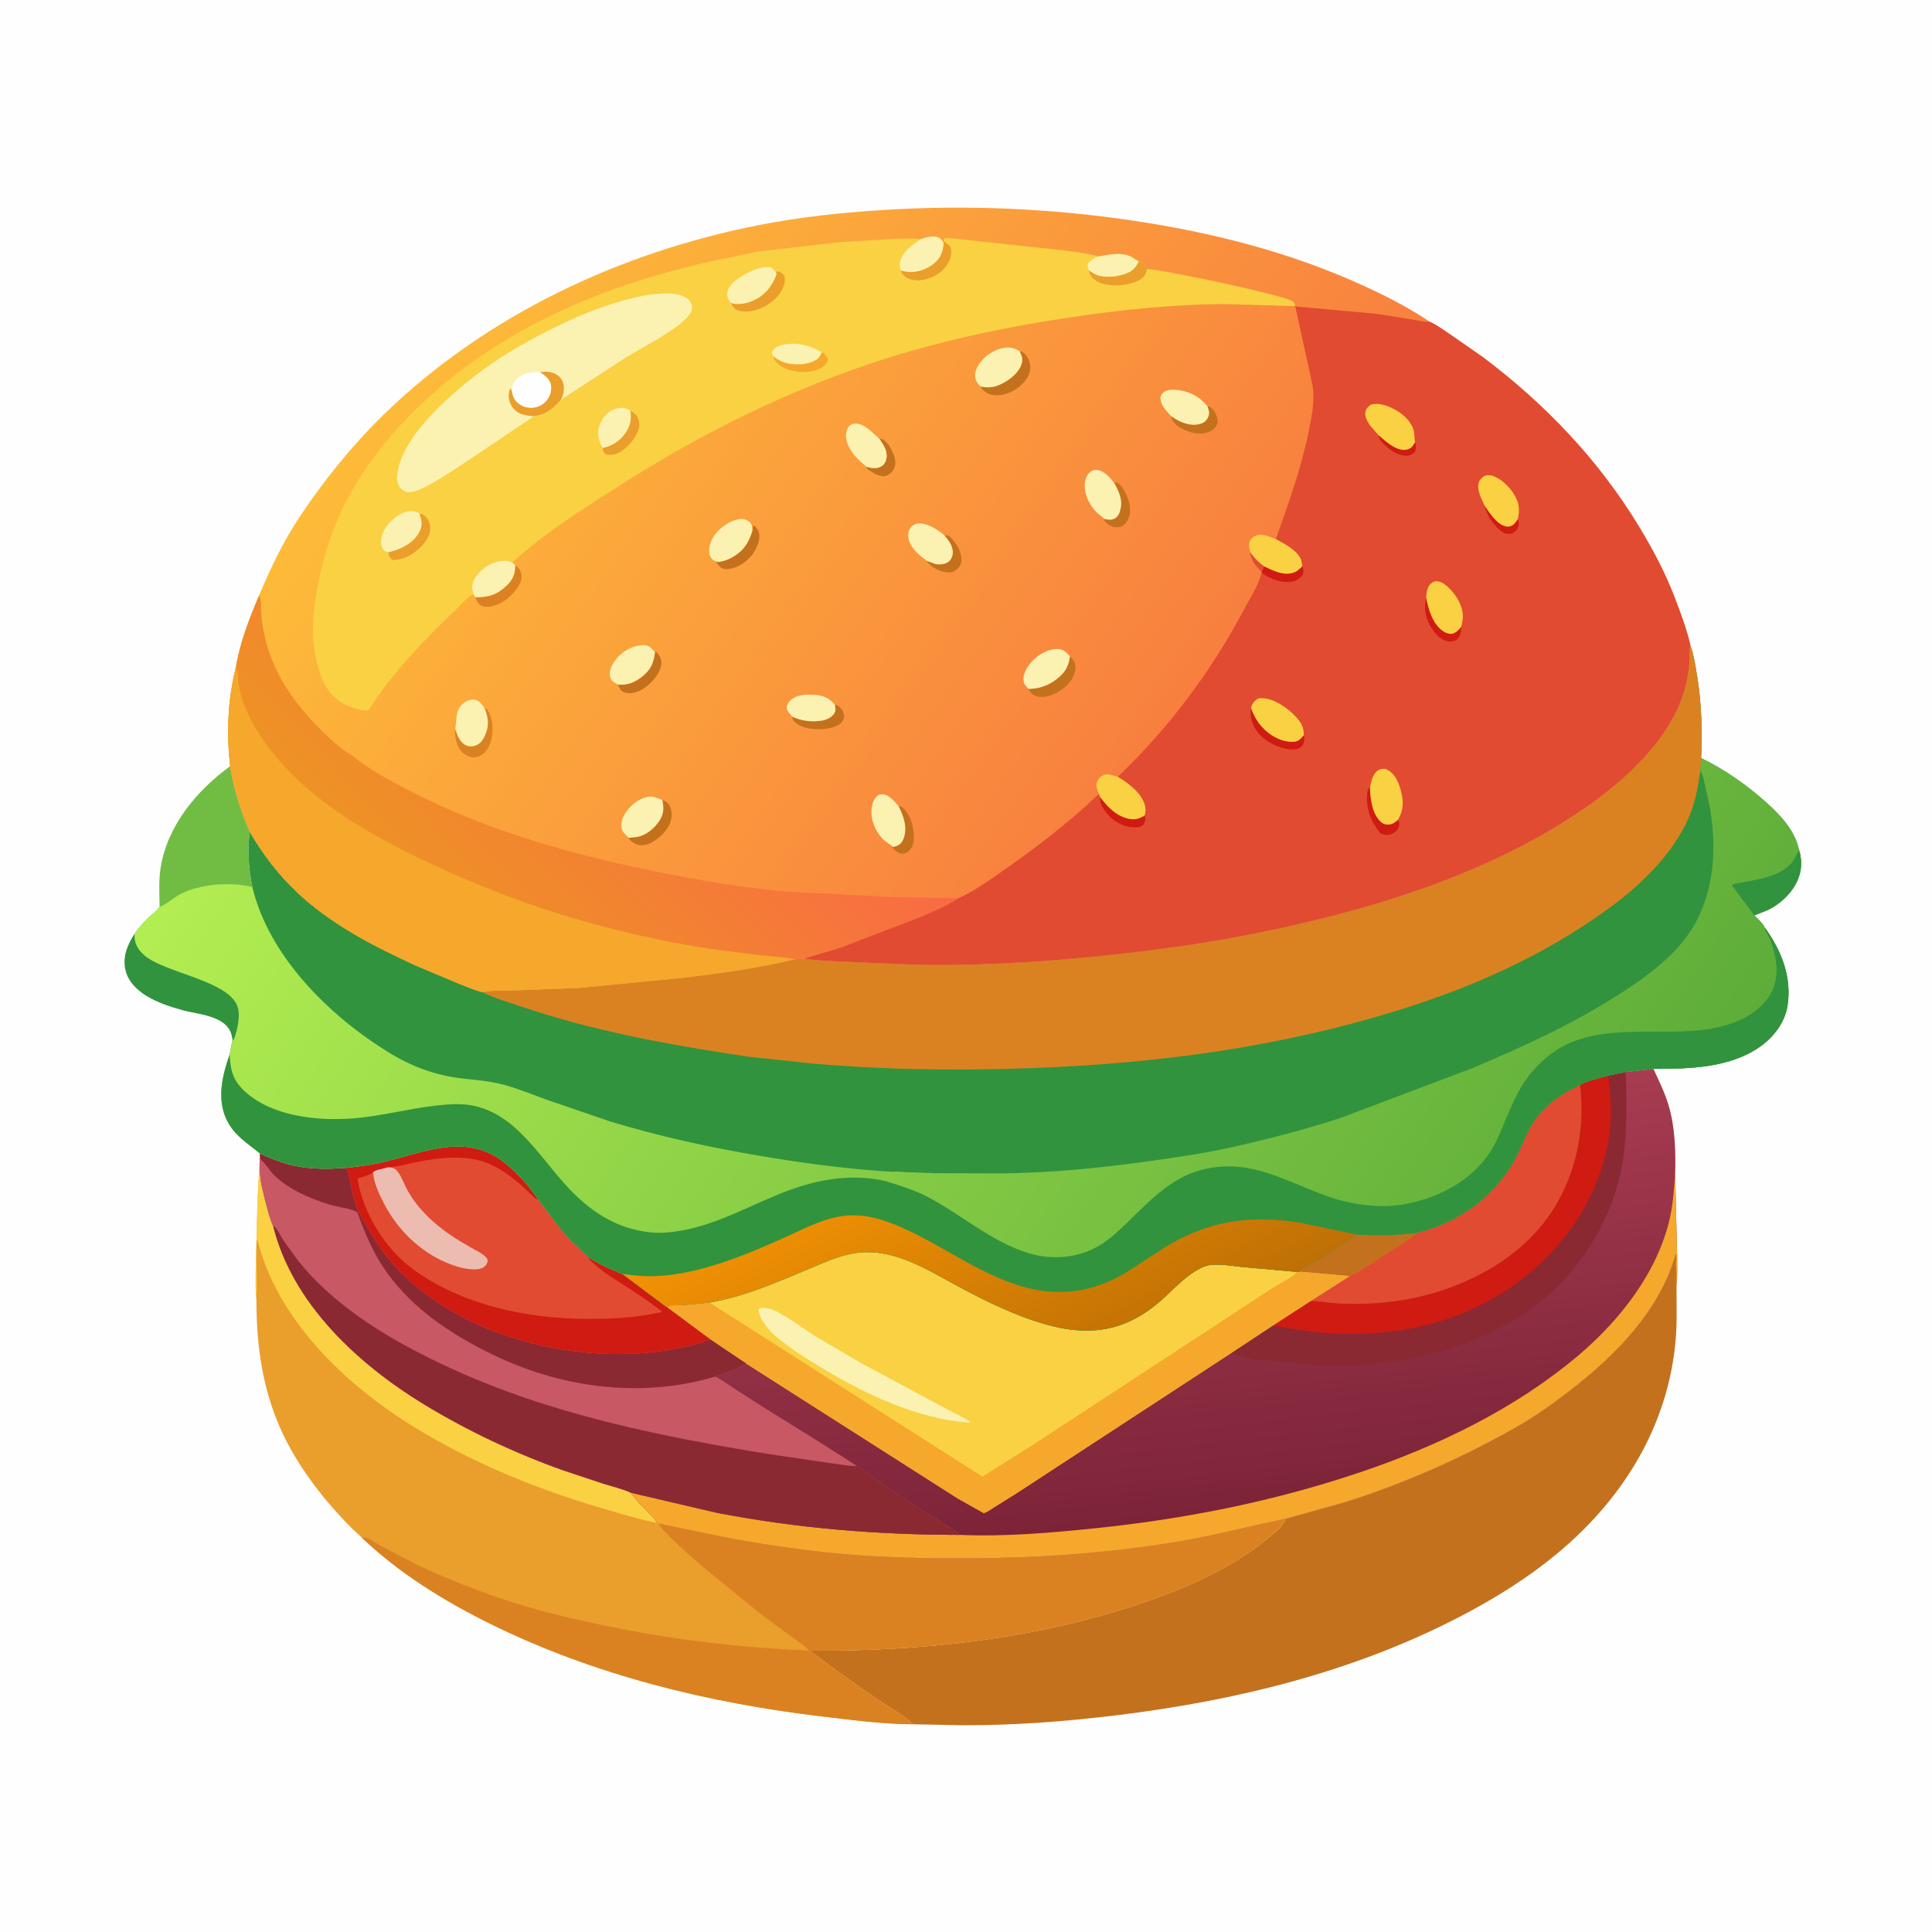
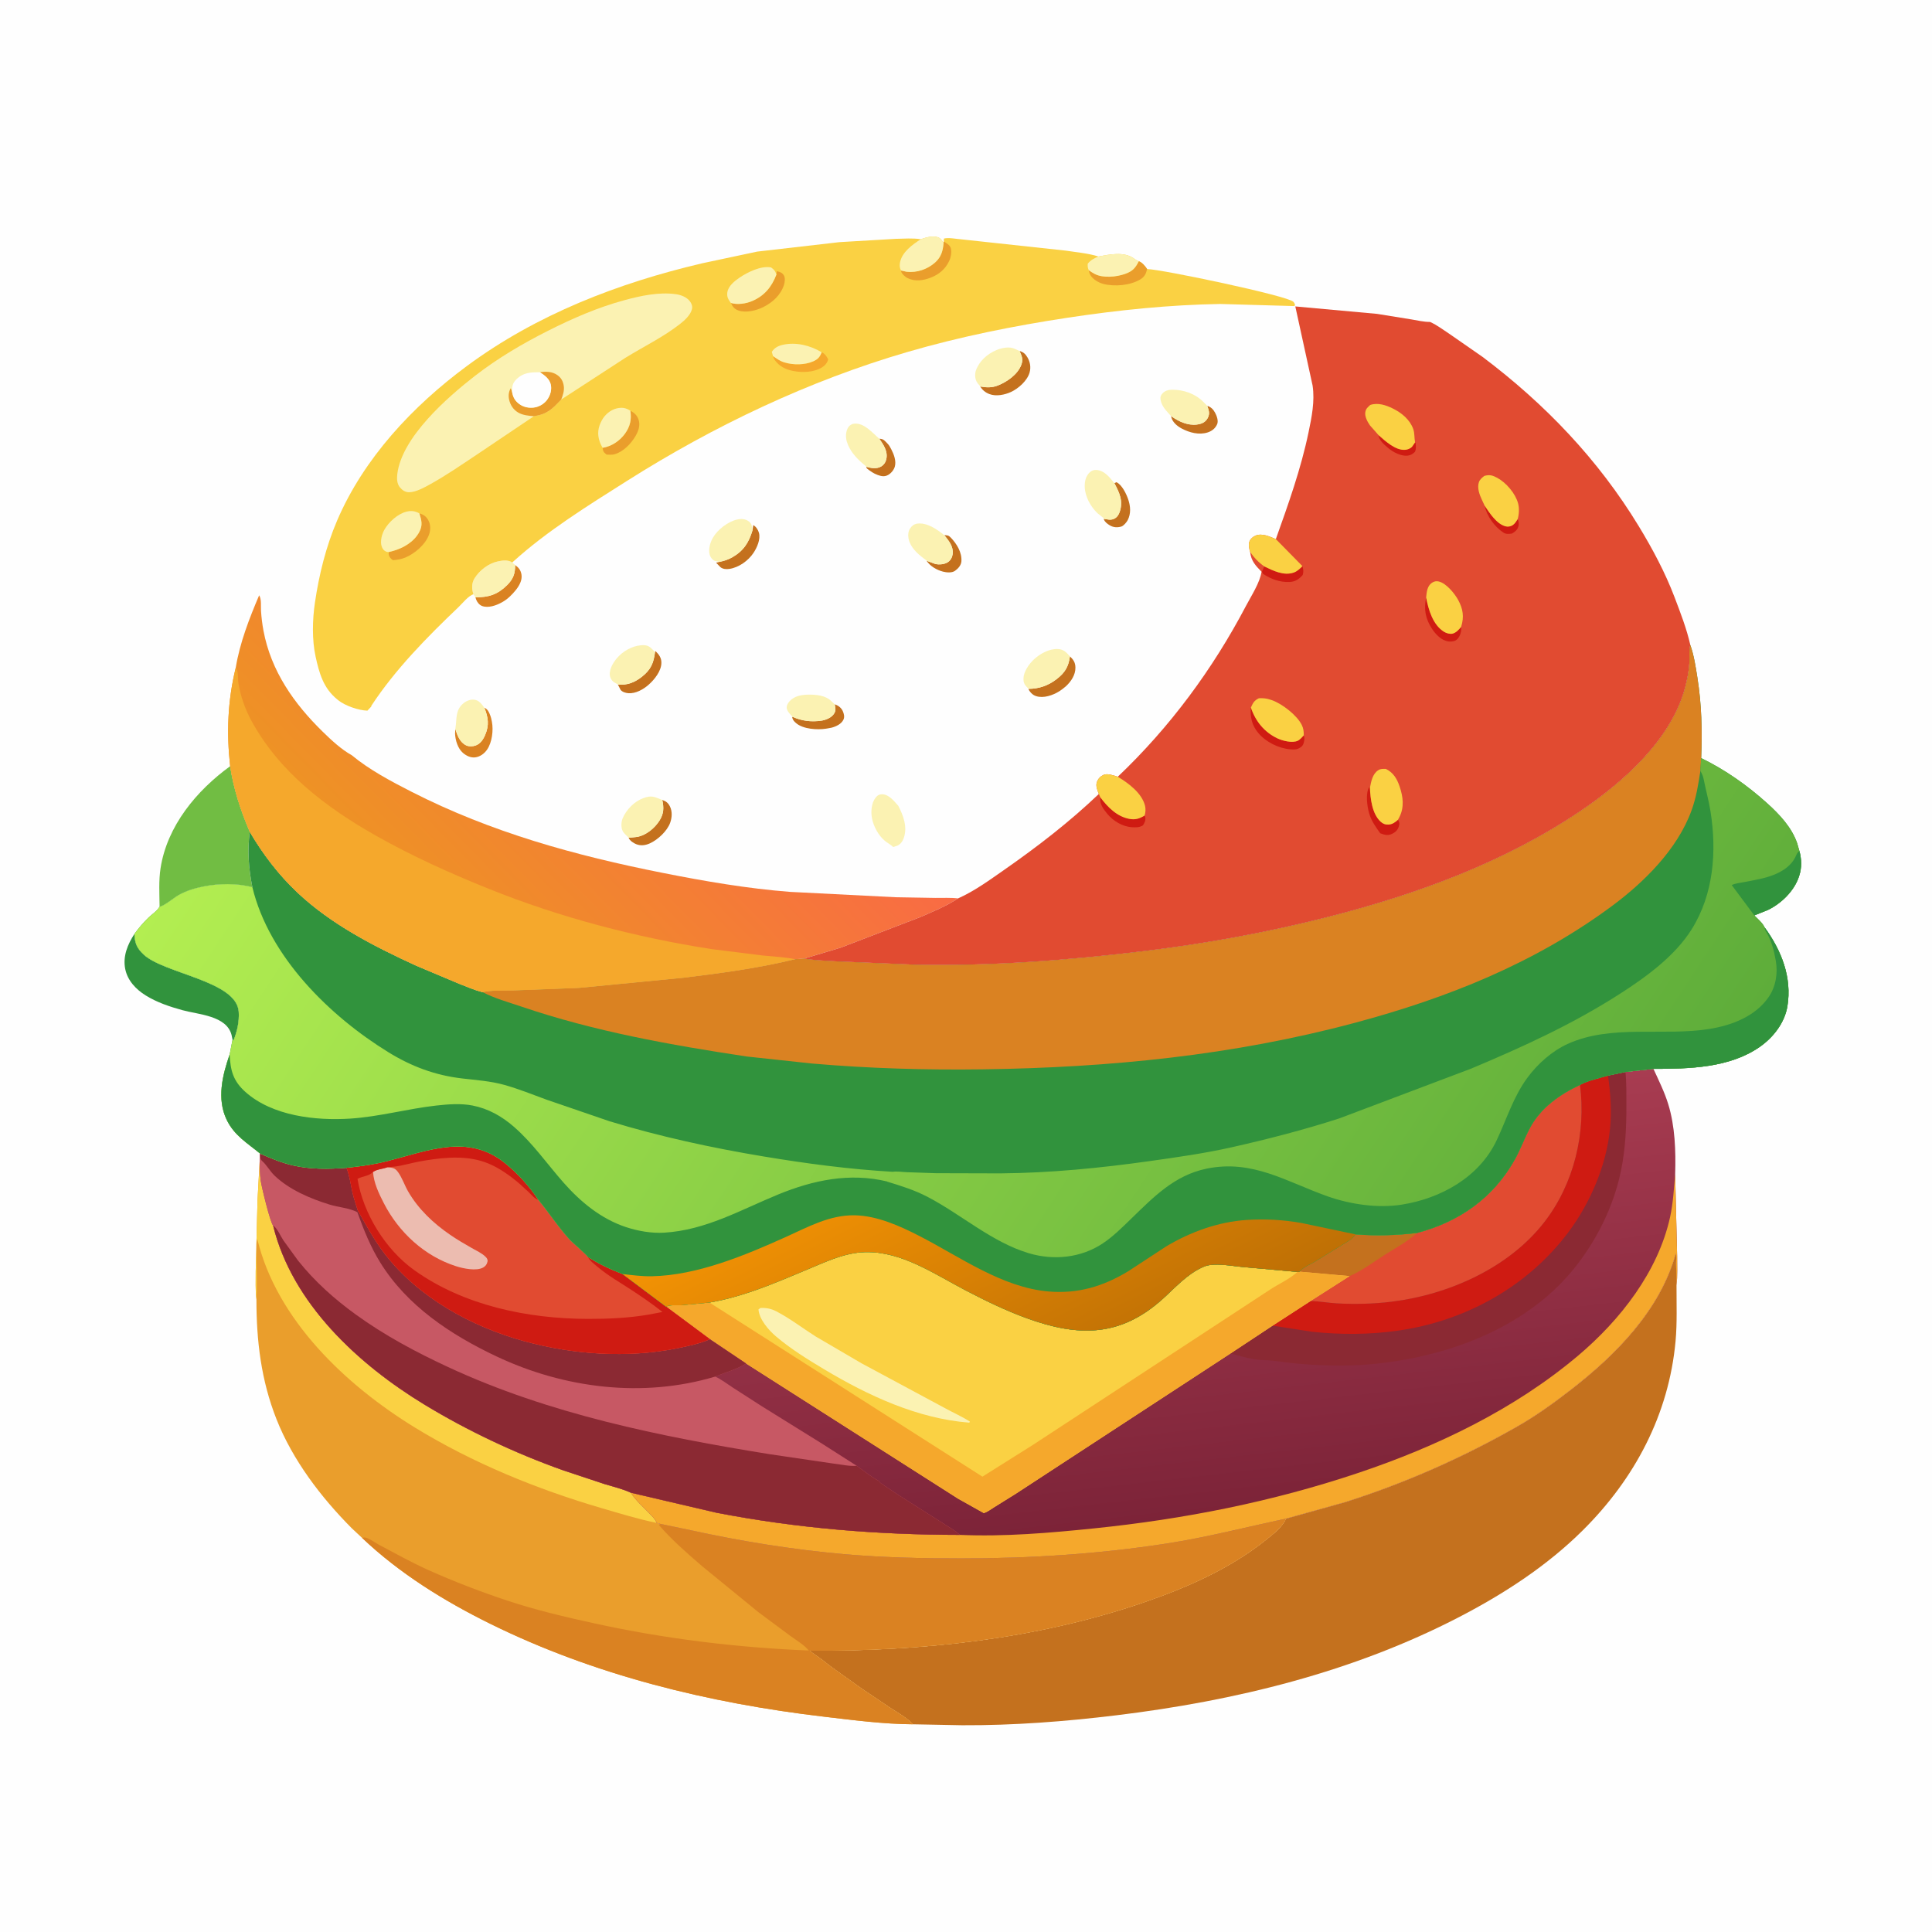
<svg xmlns="http://www.w3.org/2000/svg" version="1.1" style="display: block;" viewBox="0 0 2048 2048" width="1024" height="1024">
  <defs>
    <linearGradient id="Gradient1" gradientUnits="userSpaceOnUse" x1="1296.36" y1="1604.25" x2="1249.42" y2="1189.27">
      <stop class="stop0" offset="0" stop-opacity="1" stop-color="rgb(124,35,56)" />
      <stop class="stop1" offset="1" stop-opacity="1" stop-color="rgb(168,60,81)" />
    </linearGradient>
    <linearGradient id="Gradient2" gradientUnits="userSpaceOnUse" x1="1653.5" y1="1390.24" x2="417.25" y2="573.415">
      <stop class="stop0" offset="0" stop-opacity="1" stop-color="rgb(94,173,58)" />
      <stop class="stop1" offset="1" stop-opacity="1" stop-color="rgb(179,238,81)" />
    </linearGradient>
    <linearGradient id="Gradient3" gradientUnits="userSpaceOnUse" x1="1119.29" y1="1472.56" x2="983.436" y2="1197">
      <stop class="stop0" offset="0" stop-opacity="1" stop-color="rgb(191,112,5)" />
      <stop class="stop1" offset="1" stop-opacity="1" stop-color="rgb(242,146,4)" />
    </linearGradient>
    <linearGradient id="Gradient4" gradientUnits="userSpaceOnUse" x1="1234.98" y1="774.317" x2="512.19" y2="268.415">
      <stop class="stop0" offset="0" stop-opacity="1" stop-color="rgb(248,127,63)" />
      <stop class="stop1" offset="1" stop-opacity="1" stop-color="rgb(253,187,57)" />
    </linearGradient>
    <linearGradient id="Gradient5" gradientUnits="userSpaceOnUse" x1="460.765" y1="972.545" x2="750.042" y2="688.373">
      <stop class="stop0" offset="0" stop-opacity="1" stop-color="rgb(238,146,37)" />
      <stop class="stop1" offset="1" stop-opacity="1" stop-color="rgb(249,107,68)" />
    </linearGradient>
  </defs>
  <path transform="translate(0,0)" fill="rgb(254,254,254)" d="M -0 -0 L 2048 0 L 2048 2048 L -0 2048 L -0 -0 z" />
  <path transform="translate(0,0)" fill="rgb(49,147,61)" d="M 142.581 989.88 C 142.73 999.518 145.032 1005.07 152.164 1011.77 C 173.929 1032.24 250.972 1039.76 253.054 1072.5 C 253.728 1083.11 251.401 1093.24 247.496 1103.05 L 246.506 1102.17 L 245.469 1097.15 C 240.228 1076.56 210.246 1075.48 193.56 1070.88 C 180.072 1067.17 166.434 1062.65 154.49 1055.23 C 144.174 1048.83 135.246 1039.5 132.751 1027.22 C 130.006 1013.72 135.317 1000.97 142.581 989.88 z" />
  <path transform="translate(0,0)" fill="rgb(113,189,67)" d="M 169.16 961.117 C 169.011 947.576 168.122 933.581 170.219 920.163 C 177.199 875.505 208.272 838.106 243.969 812.198 C 247.844 837.096 254.915 858.598 264.762 881.765 C 262.084 901.928 263.568 920.617 267.53 940.499 C 251.648 936.084 231.567 936.469 215.5 939.735 C 206.288 941.608 197.719 944.148 189.447 948.754 C 184.704 951.395 173.464 960.791 169.16 961.117 z" />
  <path transform="translate(0,0)" fill="rgb(196,113,30)" d="M 1363.33 1609.83 L 1425.65 1592.43 C 1489.23 1572.33 1550.72 1545.06 1608.62 1512 C 1628.38 1500.72 1646.8 1487.42 1664.78 1473.51 C 1712.82 1436.33 1759.84 1388.82 1776.4 1328.69 C 1777.36 1331.38 1776.72 1336.12 1776.73 1339.03 L 1777.18 1362.43 C 1777.12 1382.06 1777.95 1402.19 1776.16 1421.74 C 1769.01 1499.47 1732.94 1567.44 1677.87 1622.16 C 1639.99 1659.8 1594.56 1689.31 1547.37 1713.83 C 1434.22 1772.6 1309.17 1803 1183.23 1818.3 C 1129.09 1824.88 1074.51 1829.08 1019.94 1828.83 L 967.833 1827.82 C 961.113 1820.89 951.636 1815.5 943.514 1810.28 L 913.606 1790.17 L 882.066 1767.66 C 876.337 1763.44 870.448 1758.28 864.51 1754.5 C 862.218 1753.04 860.463 1751.65 858.432 1749.81 C 977.634 1750.43 1097.74 1737.68 1211.06 1699.06 C 1256.98 1683.41 1303.66 1663.04 1341.7 1632.49 C 1349.85 1625.94 1358.62 1619.43 1363.33 1609.83 z" />
  <path transform="translate(0,0)" fill="rgb(234,158,44)" d="M 275.294 1230.5 C 275.477 1237.42 275.444 1244.59 276.372 1251.45 C 277.261 1258.02 286.356 1295.55 289.539 1299.16 C 309.634 1381.66 379.783 1446.28 450 1488.95 C 495.847 1516.8 546.276 1540.54 596.824 1558.51 L 640.5 1573.03 C 649.774 1575.9 660.066 1578.25 668.812 1582.36 C 673.875 1590.5 681.751 1597.24 688.378 1604.16 C 691.003 1606.91 695.029 1610.7 696.032 1614.36 L 699.656 1615.21 L 699.716 1615.37 L 730.205 1621.69 C 784.798 1633.73 840.21 1642.76 895.93 1647.6 C 936.681 1651.14 978.058 1651.99 1018.95 1652 C 1092.01 1652 1165.04 1647.37 1237.29 1636.14 C 1279.92 1629.51 1321.21 1618.8 1363.33 1609.83 C 1358.62 1619.43 1349.85 1625.94 1341.7 1632.49 C 1303.66 1663.04 1256.98 1683.41 1211.06 1699.06 C 1097.74 1737.68 977.634 1750.43 858.432 1749.81 C 860.463 1751.65 862.218 1753.04 864.51 1754.5 C 870.448 1758.28 876.337 1763.44 882.066 1767.66 L 913.606 1790.17 L 943.514 1810.28 C 951.636 1815.5 961.113 1820.89 967.833 1827.82 C 936.307 1827.6 904.49 1823.39 873.214 1819.72 C 751.43 1805.41 629.906 1775.72 519.537 1721.21 C 470.72 1697.1 423.446 1667.85 383.816 1630.22 L 372.971 1620.1 C 340.225 1587.16 310.267 1547.86 293.096 1504.43 C 276.812 1463.24 271.777 1421.29 271.821 1377.36 C 270.575 1367.79 271.147 1357.39 271.063 1347.73 L 272.993 1272 L 275.294 1230.5 z" />
  <path transform="translate(0,0)" fill="rgb(250,209,67)" d="M 275.294 1230.5 C 275.477 1237.42 275.444 1244.59 276.372 1251.45 C 277.261 1258.02 286.356 1295.55 289.539 1299.16 C 309.634 1381.66 379.783 1446.28 450 1488.95 C 495.847 1516.8 546.276 1540.54 596.824 1558.51 L 640.5 1573.03 C 649.774 1575.9 660.066 1578.25 668.812 1582.36 C 673.875 1590.5 681.751 1597.24 688.378 1604.16 C 691.003 1606.91 695.029 1610.7 696.032 1614.36 C 676.309 1610.24 657.203 1604.4 637.886 1598.74 C 569.069 1578.6 500.9 1550.72 439.704 1513.18 C 366.858 1468.49 293.302 1399.21 272.716 1313.28 C 271.33 1319.76 271.886 1327.53 271.921 1334.19 C 271.998 1348.54 272.628 1363.03 271.821 1377.36 C 270.575 1367.79 271.147 1357.39 271.063 1347.73 L 272.993 1272 L 275.294 1230.5 z" />
  <path transform="translate(0,0)" fill="rgb(218,130,34)" d="M 699.716 1615.37 L 730.205 1621.69 C 784.798 1633.73 840.21 1642.76 895.93 1647.6 C 936.681 1651.14 978.058 1651.99 1018.95 1652 C 1092.01 1652 1165.04 1647.37 1237.29 1636.14 C 1279.92 1629.51 1321.21 1618.8 1363.33 1609.83 C 1358.62 1619.43 1349.85 1625.94 1341.7 1632.49 C 1303.66 1663.04 1256.98 1683.41 1211.06 1699.06 C 1097.74 1737.68 977.634 1750.43 858.432 1749.81 C 860.463 1751.65 862.218 1753.04 864.51 1754.5 C 870.448 1758.28 876.337 1763.44 882.066 1767.66 L 913.606 1790.17 L 943.514 1810.28 C 951.636 1815.5 961.113 1820.89 967.833 1827.82 C 936.307 1827.6 904.49 1823.39 873.214 1819.72 C 751.43 1805.41 629.906 1775.72 519.537 1721.21 C 470.72 1697.1 423.446 1667.85 383.816 1630.22 C 384.702 1630.06 385.577 1629.66 386.474 1629.74 C 390.659 1630.11 397.85 1635.45 401.723 1637.5 C 419.128 1646.7 436.511 1656.47 454.49 1664.5 C 481.546 1676.59 509.856 1687.49 538 1696.8 C 568.167 1706.78 599.151 1714.06 630.153 1720.85 C 705.236 1737.3 780.555 1746.41 857.314 1749.63 C 853.113 1744.09 844.074 1738.66 838.319 1734.5 L 804 1709.02 L 744 1659.99 C 728.27 1646.39 712.129 1632.38 698.5 1616.63 L 699.716 1615.37 z" />
  <path transform="translate(0,0)" fill="url(#Gradient1)" d="M 1723.1 1136.31 L 1752.71 1133.04 C 1758.33 1145.28 1764.41 1157.48 1768.38 1170.38 C 1775.66 1193.99 1776.48 1220.13 1775.73 1244.68 L 1777.83 1331.72 C 1777.75 1341.76 1778.37 1352.49 1777.18 1362.43 L 1776.73 1339.03 C 1776.72 1336.12 1777.36 1331.38 1776.4 1328.69 C 1759.84 1388.82 1712.82 1436.33 1664.78 1473.51 C 1646.8 1487.42 1628.38 1500.72 1608.62 1512 C 1550.72 1545.06 1489.23 1572.33 1425.65 1592.43 L 1363.33 1609.83 C 1321.21 1618.8 1279.92 1629.51 1237.29 1636.14 C 1165.04 1647.37 1092.01 1652 1018.95 1652 C 978.058 1651.99 936.681 1651.14 895.93 1647.6 C 840.21 1642.76 784.798 1633.73 730.205 1621.69 L 699.716 1615.37 L 699.656 1615.21 L 696.032 1614.36 C 695.029 1610.7 691.003 1606.91 688.378 1604.16 C 681.751 1597.24 673.875 1590.5 668.812 1582.36 C 660.066 1578.25 649.774 1575.9 640.5 1573.03 L 596.824 1558.51 C 546.276 1540.54 495.847 1516.8 450 1488.95 C 379.783 1446.28 309.634 1381.66 289.539 1299.16 C 286.356 1295.55 277.261 1258.02 276.372 1251.45 C 275.444 1244.59 275.477 1237.42 275.294 1230.5 L 275.651 1223.75 L 275.841 1222.92 C 287.011 1227.81 298.332 1232.53 310.246 1235.31 C 328.899 1239.66 348.315 1239.4 367.296 1237.93 L 373.586 1237.23 C 386.208 1235.82 398.687 1233.84 411 1230.69 C 453.61 1219.77 496.214 1201.56 534.963 1232.63 C 548.632 1243.59 561.046 1257.26 570.693 1271.89 C 582.239 1285.8 591.942 1301.03 604.234 1314.38 C 606.774 1317.14 622.463 1330.5 623.086 1332.33 C 635.301 1340.02 646.592 1345.37 659.985 1350.54 L 706.167 1385.15 C 709.543 1382.85 717.513 1383.88 721.708 1383.61 L 752.032 1380.72 C 793.701 1373.63 832.863 1355.01 871.66 1339 C 886.025 1333.07 901.268 1327.63 916.967 1327.26 C 955.88 1326.35 990.313 1350.39 1023.33 1367.64 C 1044.26 1378.58 1065.84 1389.12 1088.05 1397.22 C 1142.68 1417.14 1187.15 1417.63 1232.17 1377.18 C 1245.45 1365.25 1258.02 1350.87 1274.57 1343.39 L 1276 1342.77 C 1286.75 1337.99 1305.68 1342.11 1317.46 1343.06 L 1375.4 1348.26 L 1377.47 1348.03 C 1381.06 1343.46 1389 1340.24 1394.05 1337.22 L 1429.66 1315.33 L 1431 1314.44 C 1433.42 1312.87 1435.08 1310.68 1436.93 1308.5 C 1458.89 1310.23 1480.09 1309.6 1501.95 1307.01 C 1546.6 1295.38 1583.08 1269.83 1605.8 1229.04 C 1611.7 1218.45 1615.81 1207.06 1621.41 1196.36 C 1632.82 1174.52 1653.21 1160.21 1674.87 1150.02 C 1683.6 1145.3 1694.98 1142.99 1704.55 1140.21 L 1723.1 1136.31 z" />
  <path transform="translate(0,0)" fill="rgb(245,168,44)" d="M 1017.51 1627.04 C 1064.79 1629.1 1113.03 1624.94 1160 1620.12 C 1255.47 1610.32 1348.82 1591.89 1439.86 1561.33 C 1523.14 1533.38 1605.42 1493.98 1672.91 1436.99 C 1717.5 1399.34 1757.69 1348.03 1770.38 1290.09 C 1773.61 1275.3 1774.44 1259.75 1775.73 1244.68 L 1777.83 1331.72 C 1777.75 1341.76 1778.37 1352.49 1777.18 1362.43 L 1776.73 1339.03 C 1776.72 1336.12 1777.36 1331.38 1776.4 1328.69 C 1759.84 1388.82 1712.82 1436.33 1664.78 1473.51 C 1646.8 1487.42 1628.38 1500.72 1608.62 1512 C 1550.72 1545.06 1489.23 1572.33 1425.65 1592.43 L 1363.33 1609.83 C 1321.21 1618.8 1279.92 1629.51 1237.29 1636.14 C 1165.04 1647.37 1092.01 1652 1018.95 1652 C 978.058 1651.99 936.681 1651.14 895.93 1647.6 C 840.21 1642.76 784.798 1633.73 730.205 1621.69 L 699.716 1615.37 L 699.656 1615.21 L 696.032 1614.36 C 695.029 1610.7 691.003 1606.91 688.378 1604.16 C 681.751 1597.24 673.875 1590.5 668.812 1582.36 L 759.441 1603.53 C 845.099 1620.13 930.391 1626.95 1017.51 1627.04 z" />
  <path transform="translate(0,0)" fill="rgb(139,41,51)" d="M 1723.1 1136.31 C 1724.2 1148.15 1724.03 1160.08 1724.05 1171.96 C 1724.1 1195.07 1722.99 1218.32 1718.32 1241.01 C 1710.44 1279.33 1691.9 1316.35 1667.05 1346.54 C 1615.52 1409.16 1531.02 1439.38 1452.35 1446.19 C 1426.06 1448.46 1400.1 1447.7 1373.84 1445.38 C 1362.63 1444.39 1350.94 1442.02 1339.77 1441.8 C 1328.8 1441.58 1315.04 1437.77 1304.51 1434.63 L 1348.99 1405.24 L 1389.16 1379.2 L 1430.67 1352.71 L 1377.47 1348.03 C 1381.06 1343.46 1389 1340.24 1394.05 1337.22 L 1429.66 1315.33 L 1431 1314.44 C 1433.42 1312.87 1435.08 1310.68 1436.93 1308.5 C 1458.89 1310.23 1480.09 1309.6 1501.95 1307.01 C 1546.6 1295.38 1583.08 1269.83 1605.8 1229.04 C 1611.7 1218.45 1615.81 1207.06 1621.41 1196.36 C 1632.82 1174.52 1653.21 1160.21 1674.87 1150.02 C 1683.6 1145.3 1694.98 1142.99 1704.55 1140.21 L 1723.1 1136.31 z" />
  <path transform="translate(0,0)" fill="rgb(207,27,18)" d="M 1674.87 1150.02 C 1683.6 1145.3 1694.98 1142.99 1704.55 1140.21 C 1707.27 1159.29 1708.59 1177.85 1706.63 1197.11 C 1702.71 1235.54 1685.7 1275.27 1662.61 1306.1 C 1619.15 1364.1 1553.43 1400.32 1481.96 1410.53 C 1451.92 1414.82 1421.11 1414.96 1390.97 1411.72 L 1348.99 1405.24 L 1389.16 1379.2 C 1398.17 1379.24 1407.57 1381.08 1416.62 1381.6 C 1435.82 1382.71 1455.91 1382.21 1475 1379.88 C 1535.16 1372.53 1599.13 1344.31 1636.96 1295.6 C 1668.62 1254.83 1681.37 1200.87 1674.87 1150.02 z" />
  <path transform="translate(0,0)" fill="rgb(225,75,49)" d="M 1674.87 1150.02 C 1681.37 1200.87 1668.62 1254.83 1636.96 1295.6 C 1599.13 1344.31 1535.16 1372.53 1475 1379.88 C 1455.91 1382.21 1435.82 1382.71 1416.62 1381.6 C 1407.57 1381.08 1398.17 1379.24 1389.16 1379.2 L 1430.67 1352.71 L 1377.47 1348.03 C 1381.06 1343.46 1389 1340.24 1394.05 1337.22 L 1429.66 1315.33 L 1431 1314.44 C 1433.42 1312.87 1435.08 1310.68 1436.93 1308.5 C 1458.89 1310.23 1480.09 1309.6 1501.95 1307.01 C 1546.6 1295.38 1583.08 1269.83 1605.8 1229.04 C 1611.7 1218.45 1615.81 1207.06 1621.41 1196.36 C 1632.82 1174.52 1653.21 1160.21 1674.87 1150.02 z" />
  <path transform="translate(0,0)" fill="rgb(196,113,30)" d="M 1436.93 1308.5 C 1458.89 1310.23 1480.09 1309.6 1501.95 1307.01 C 1492.13 1316.27 1479.52 1322.71 1468.18 1329.98 C 1456.33 1337.57 1443.53 1347.21 1430.67 1352.71 L 1377.47 1348.03 C 1381.06 1343.46 1389 1340.24 1394.05 1337.22 L 1429.66 1315.33 L 1431 1314.44 C 1433.42 1312.87 1435.08 1310.68 1436.93 1308.5 z" />
  <path transform="translate(0,0)" fill="rgb(250,209,67)" d="M 752.032 1380.72 C 793.701 1373.63 832.863 1355.01 871.66 1339 C 886.025 1333.07 901.268 1327.63 916.967 1327.26 C 955.88 1326.35 990.313 1350.39 1023.33 1367.64 C 1044.26 1378.58 1065.84 1389.12 1088.05 1397.22 C 1142.68 1417.14 1187.15 1417.63 1232.17 1377.18 C 1245.45 1365.25 1258.02 1350.87 1274.57 1343.39 L 1276 1342.77 C 1286.75 1337.99 1305.68 1342.11 1317.46 1343.06 L 1375.4 1348.26 L 1377.47 1348.03 L 1430.67 1352.71 L 1389.16 1379.2 L 1348.99 1405.24 L 1304.51 1434.63 L 1076.98 1583.3 L 1053.58 1597.89 C 1050.33 1599.89 1046.45 1602.93 1042.81 1603.88 L 1015.52 1588.59 L 790.978 1445.42 L 752.59 1419.64 L 706.167 1385.15 C 709.543 1382.85 717.513 1383.88 721.708 1383.61 L 752.032 1380.72 z" />
  <path transform="translate(0,0)" fill="rgb(251,242,178)" d="M 806.148 1386.5 C 812.194 1386.19 817.56 1387.27 822.915 1390.06 C 837.372 1397.61 850.666 1407.8 864.39 1416.57 L 913.193 1445.12 L 1001.86 1492.77 C 1010.51 1497.51 1019.81 1501.63 1028.1 1506.91 L 1027.5 1508.09 C 972.536 1503.8 920.105 1479.33 873.558 1451.46 C 855.992 1440.95 838.203 1429.92 822.556 1416.64 C 814.832 1410.09 804.822 1398.63 804.011 1388.03 L 806.148 1386.5 z" />
  <path transform="translate(0,0)" fill="rgb(245,168,44)" d="M 1375.4 1348.26 L 1377.47 1348.03 L 1430.67 1352.71 L 1389.16 1379.2 L 1348.99 1405.24 L 1304.51 1434.63 L 1076.98 1583.3 L 1053.58 1597.89 C 1050.33 1599.89 1046.45 1602.93 1042.81 1603.88 L 1015.52 1588.59 L 790.978 1445.42 L 752.59 1419.64 L 706.167 1385.15 C 709.543 1382.85 717.513 1383.88 721.708 1383.61 L 752.032 1380.72 L 1041.4 1565.31 L 1095.11 1531.53 L 1279.16 1411.01 L 1346.86 1366.67 C 1356.04 1360.72 1367.39 1355.65 1375.4 1348.26 z" />
  <path transform="translate(0,0)" fill="rgb(199,88,100)" d="M 373.586 1237.23 C 386.208 1235.82 398.687 1233.84 411 1230.69 C 453.61 1219.77 496.214 1201.56 534.963 1232.63 C 548.632 1243.59 561.046 1257.26 570.693 1271.89 C 582.239 1285.8 591.942 1301.03 604.234 1314.38 C 606.774 1317.14 622.463 1330.5 623.086 1332.33 C 635.301 1340.02 646.592 1345.37 659.985 1350.54 L 706.167 1385.15 L 752.59 1419.64 L 790.978 1445.42 C 780.588 1451.75 769.324 1454.71 758.191 1459.21 C 764.83 1462.36 770.851 1467.01 777 1471.02 L 807.271 1490.5 L 871.579 1530.46 L 908.112 1553.78 C 915.807 1559.11 923.283 1565.58 931.6 1569.85 C 932.967 1571.81 933.595 1572.35 935.585 1573.5 L 952.547 1584.88 L 999 1614.31 C 1005.06 1618.29 1012.17 1622.15 1017.51 1627.04 C 930.391 1626.95 845.099 1620.13 759.441 1603.53 L 668.812 1582.36 C 660.066 1578.25 649.774 1575.9 640.5 1573.03 L 596.824 1558.51 C 546.276 1540.54 495.847 1516.8 450 1488.95 C 379.783 1446.28 309.634 1381.66 289.539 1299.16 C 286.356 1295.55 277.261 1258.02 276.372 1251.45 C 275.444 1244.59 275.477 1237.42 275.294 1230.5 L 275.651 1223.75 L 275.841 1222.92 C 287.011 1227.81 298.332 1232.53 310.246 1235.31 C 328.899 1239.66 348.315 1239.4 367.296 1237.93 L 373.586 1237.23 z" />
  <path transform="translate(0,0)" fill="rgb(139,41,51)" d="M 275.841 1222.92 C 287.011 1227.81 298.332 1232.53 310.246 1235.31 C 328.899 1239.66 348.315 1239.4 367.296 1237.93 C 370.582 1246.08 371.756 1255.53 373.662 1264.11 C 375.105 1270.6 377.369 1276.64 379.244 1282.99 C 388.372 1299.1 396.788 1314.81 408.183 1329.53 C 443.824 1375.57 499.707 1406.2 555.172 1421.53 C 607.44 1435.97 664.904 1439.92 718.198 1429.18 C 729.597 1426.88 741.857 1424.23 752.59 1419.64 L 790.978 1445.42 C 780.588 1451.75 769.324 1454.71 758.191 1459.21 C 681.516 1482.2 597.951 1471.75 526.125 1437.76 C 477.913 1414.95 431.617 1384.44 403.024 1338.24 C 392.595 1321.39 385.499 1303.51 378.824 1284.97 C 370.253 1280.5 358.7 1279.78 349.381 1276.91 C 328.972 1270.63 306.518 1261.1 290.931 1246.1 C 286.089 1241.44 282.661 1234.85 277.807 1230.63 C 275.715 1228.81 276.046 1226.44 275.651 1223.75 L 275.841 1222.92 z" />
  <path transform="translate(0,0)" fill="rgb(139,41,51)" d="M 289.539 1299.16 C 293.742 1301.61 297.55 1310.57 300.5 1314.99 L 316.012 1336.37 C 333.807 1358.6 354.381 1376.96 377.375 1393.61 C 407.808 1415.64 440.997 1433.35 475 1449.14 C 582.269 1498.98 699.703 1522.74 815.832 1541.5 L 884.254 1551.57 C 891.78 1552.47 900.623 1554.48 908.112 1553.78 C 915.807 1559.11 923.283 1565.58 931.6 1569.85 C 932.967 1571.81 933.595 1572.35 935.585 1573.5 L 952.547 1584.88 L 999 1614.31 C 1005.06 1618.29 1012.17 1622.15 1017.51 1627.04 C 930.391 1626.95 845.099 1620.13 759.441 1603.53 L 668.812 1582.36 C 660.066 1578.25 649.774 1575.9 640.5 1573.03 L 596.824 1558.51 C 546.276 1540.54 495.847 1516.8 450 1488.95 C 379.783 1446.28 309.634 1381.66 289.539 1299.16 z" />
  <path transform="translate(0,0)" fill="rgb(225,75,49)" d="M 373.586 1237.23 C 386.208 1235.82 398.687 1233.84 411 1230.69 C 453.61 1219.77 496.214 1201.56 534.963 1232.63 C 548.632 1243.59 561.046 1257.26 570.693 1271.89 C 582.239 1285.8 591.942 1301.03 604.234 1314.38 C 606.774 1317.14 622.463 1330.5 623.086 1332.33 C 635.301 1340.02 646.592 1345.37 659.985 1350.54 L 706.167 1385.15 L 752.59 1419.64 C 741.857 1424.23 729.597 1426.88 718.198 1429.18 C 664.904 1439.92 607.44 1435.97 555.172 1421.53 C 499.707 1406.2 443.824 1375.57 408.183 1329.53 C 396.788 1314.81 388.372 1299.1 379.244 1282.99 C 377.369 1276.64 375.105 1270.6 373.662 1264.11 C 371.756 1255.53 370.582 1246.08 367.296 1237.93 L 373.586 1237.23 z" />
  <path transform="translate(0,0)" fill="rgb(236,188,176)" d="M 410.63 1237.32 C 415.992 1238.02 418.458 1237.69 421.95 1242.5 C 426.282 1248.47 428.852 1256.42 432.566 1262.87 C 443.449 1281.79 459.477 1296.84 477.361 1309.07 C 484.688 1314.08 492.285 1318.54 500 1322.92 C 504.81 1325.64 510.807 1328.35 514.743 1332.27 C 516.201 1333.72 517.202 1335.31 516.771 1337.37 C 516.193 1340.15 514.724 1342.14 512.282 1343.56 C 505.075 1347.74 490.973 1344.65 483.394 1342.23 C 449.976 1331.56 422.733 1306.32 406.881 1275.45 C 401.662 1265.29 396.133 1253.84 395.447 1242.29 C 400.021 1239.19 405.535 1239.35 410.63 1237.32 z" />
  <path transform="translate(0,0)" fill="rgb(207,27,18)" d="M 373.586 1237.23 C 386.208 1235.82 398.687 1233.84 411 1230.69 C 453.61 1219.77 496.214 1201.56 534.963 1232.63 C 548.632 1243.59 561.046 1257.26 570.693 1271.89 C 566.19 1270.33 563.71 1266.82 560.359 1263.64 C 554.839 1258.42 549.029 1253.1 542.972 1248.5 C 532.719 1240.71 522.005 1234.09 509.526 1230.51 C 488.615 1224.52 464.711 1227.53 443.727 1231.4 C 435.289 1232.96 426.291 1235.79 417.85 1236.69 L 410.63 1237.32 C 405.535 1239.35 400.021 1239.19 395.447 1242.29 C 391.423 1246.76 384.013 1246.77 378.981 1249.65 C 384.924 1286.3 408.58 1324.46 438.844 1346.2 C 491.384 1383.93 559.48 1397.97 623.133 1398.07 C 644.972 1398.1 666.207 1397.21 687.777 1393.5 L 702.247 1390.75 C 691.744 1382.37 680.41 1374.69 669.195 1367.29 C 657.323 1359.46 644.845 1352.49 633.924 1343.31 C 629.878 1339.91 625.718 1337.07 623.086 1332.33 C 635.301 1340.02 646.592 1345.37 659.985 1350.54 L 706.167 1385.15 L 752.59 1419.64 C 741.857 1424.23 729.597 1426.88 718.198 1429.18 C 664.904 1439.92 607.44 1435.97 555.172 1421.53 C 499.707 1406.2 443.824 1375.57 408.183 1329.53 C 396.788 1314.81 388.372 1299.1 379.244 1282.99 C 377.369 1276.64 375.105 1270.6 373.662 1264.11 C 371.756 1255.53 370.582 1246.08 367.296 1237.93 L 373.586 1237.23 z" />
  <path transform="translate(0,0)" fill="rgb(49,147,61)" d="M 1791.82 683.747 C 1795.68 694.832 1797.44 706.507 1799.26 718.061 C 1803.87 747.214 1804.46 774.263 1803.33 803.621 C 1828.67 815.884 1852.49 832.709 1873.35 851.569 C 1886.4 863.362 1899.32 877.031 1905.13 894 L 1907.43 902.059 C 1909.73 910.286 1910.05 919.933 1907.32 928.066 L 1906.78 929.729 C 1901.69 944.699 1888.11 957.812 1874.06 964.617 L 1859.65 970.377 C 1862.91 973.671 1868.82 978.738 1870.5 982.983 C 1888.34 1007.3 1899.78 1036.15 1894.71 1066.76 C 1891.81 1084.21 1879.81 1099.66 1865.57 1109.63 C 1833.44 1132.13 1790.63 1133.05 1752.71 1133.04 L 1723.1 1136.31 L 1704.55 1140.21 C 1694.98 1142.99 1683.6 1145.3 1674.87 1150.02 C 1653.21 1160.21 1632.82 1174.52 1621.41 1196.36 C 1615.81 1207.06 1611.7 1218.45 1605.8 1229.04 C 1583.08 1269.83 1546.6 1295.38 1501.95 1307.01 C 1480.09 1309.6 1458.89 1310.23 1436.93 1308.5 C 1435.08 1310.68 1433.42 1312.87 1431 1314.44 L 1429.66 1315.33 L 1394.05 1337.22 C 1389 1340.24 1381.06 1343.46 1377.47 1348.03 L 1375.4 1348.26 L 1317.46 1343.06 C 1305.68 1342.11 1286.75 1337.99 1276 1342.77 L 1274.57 1343.39 C 1258.02 1350.87 1245.45 1365.25 1232.17 1377.18 C 1187.15 1417.63 1142.68 1417.14 1088.05 1397.22 C 1065.84 1389.12 1044.26 1378.58 1023.33 1367.64 C 990.313 1350.39 955.88 1326.35 916.967 1327.26 C 901.268 1327.63 886.025 1333.07 871.66 1339 C 832.863 1355.01 793.701 1373.63 752.032 1380.72 L 721.708 1383.61 C 717.513 1383.88 709.543 1382.85 706.167 1385.15 L 659.985 1350.54 C 646.592 1345.37 635.301 1340.02 623.086 1332.33 C 622.463 1330.5 606.774 1317.14 604.234 1314.38 C 591.942 1301.03 582.239 1285.8 570.693 1271.89 C 561.046 1257.26 548.632 1243.59 534.963 1232.63 C 496.214 1201.56 453.61 1219.77 411 1230.69 C 398.687 1233.84 386.208 1235.82 373.586 1237.23 L 367.296 1237.93 C 348.315 1239.4 328.899 1239.66 310.246 1235.31 C 298.332 1232.53 287.011 1227.81 275.841 1222.92 C 262.086 1211.6 248.316 1203.68 240.303 1187 C 229.643 1164.81 235.789 1139.85 243.438 1117.82 L 246.506 1102.17 L 247.496 1103.05 C 251.401 1093.24 253.728 1083.11 253.054 1072.5 C 250.972 1039.76 173.929 1032.24 152.164 1011.77 C 145.032 1005.07 142.73 999.518 142.581 989.88 C 147.055 983.68 151.862 978.137 157.335 972.79 C 161.036 969.174 166.67 965.629 169.16 961.117 C 173.464 960.791 184.704 951.395 189.447 948.754 C 197.719 944.148 206.288 941.608 215.5 939.735 C 231.567 936.469 251.648 936.084 267.53 940.499 C 263.568 920.617 262.084 901.928 264.762 881.765 C 278.641 905.351 295.007 926.924 314.931 945.782 C 350.953 979.875 396.694 1003.25 441.393 1023.72 L 486.967 1042.91 C 494.675 1045.87 502.604 1049.37 510.591 1051.47 L 511.559 1051.69 C 522.775 1049.44 534.69 1050.22 546.09 1049.84 L 613.569 1047.27 L 724.584 1036.51 C 764.461 1031.62 804.02 1026.39 843.094 1016.8 L 852.424 1016.15 C 862.975 1018.1 874.478 1018.26 885.199 1019.03 L 970.601 1022.64 C 1050.89 1024.16 1129.86 1018.13 1209.5 1008.62 C 1276.79 1000.58 1342.78 988.609 1408.46 971.858 C 1501.89 948.033 1594.56 914.166 1675 859.974 C 1720.94 829.024 1772.01 783.737 1786.5 728.122 C 1788.57 720.167 1790.33 711.205 1790.8 703 C 1791.13 697.332 1790.19 691.049 1791.4 685.52 L 1791.82 683.747 z" />
  <path transform="translate(0,0)" fill="rgb(218,130,34)" d="M 1791.82 683.747 C 1795.68 694.832 1797.44 706.507 1799.26 718.061 C 1803.87 747.214 1804.46 774.263 1803.33 803.621 L 1802.48 817.135 C 1800.35 831.369 1798.06 845.415 1793.13 858.996 C 1778.13 900.379 1742.73 935.323 1708 960.96 C 1626.29 1021.28 1534.09 1057.98 1436.52 1084.14 C 1307.19 1118.83 1175.86 1131.68 1042.3 1133.53 C 981.25 1134.38 921.372 1132.61 860.5 1127.36 L 791.5 1119.93 C 710.741 1107.73 630.083 1093.38 552.563 1066.99 C 539.094 1062.4 524.171 1058.32 511.559 1051.69 C 522.775 1049.44 534.69 1050.22 546.09 1049.84 L 613.569 1047.27 L 724.584 1036.51 C 764.461 1031.62 804.02 1026.39 843.094 1016.8 L 852.424 1016.15 C 862.975 1018.1 874.478 1018.26 885.199 1019.03 L 970.601 1022.64 C 1050.89 1024.16 1129.86 1018.13 1209.5 1008.62 C 1276.79 1000.58 1342.78 988.609 1408.46 971.858 C 1501.89 948.033 1594.56 914.166 1675 859.974 C 1720.94 829.024 1772.01 783.737 1786.5 728.122 C 1788.57 720.167 1790.33 711.205 1790.8 703 C 1791.13 697.332 1790.19 691.049 1791.4 685.52 L 1791.82 683.747 z" />
  <path transform="translate(0,0)" fill="url(#Gradient2)" d="M 1803.33 803.621 C 1828.67 815.884 1852.49 832.709 1873.35 851.569 C 1886.4 863.362 1899.32 877.031 1905.13 894 L 1907.43 902.059 C 1909.73 910.286 1910.05 919.933 1907.32 928.066 L 1906.78 929.729 C 1901.69 944.699 1888.11 957.812 1874.06 964.617 L 1859.65 970.377 C 1862.91 973.671 1868.82 978.738 1870.5 982.983 C 1888.34 1007.3 1899.78 1036.15 1894.71 1066.76 C 1891.81 1084.21 1879.81 1099.66 1865.57 1109.63 C 1833.44 1132.13 1790.63 1133.05 1752.71 1133.04 L 1723.1 1136.31 L 1704.55 1140.21 C 1694.98 1142.99 1683.6 1145.3 1674.87 1150.02 C 1653.21 1160.21 1632.82 1174.52 1621.41 1196.36 C 1615.81 1207.06 1611.7 1218.45 1605.8 1229.04 C 1583.08 1269.83 1546.6 1295.38 1501.95 1307.01 C 1480.09 1309.6 1458.89 1310.23 1436.93 1308.5 C 1435.08 1310.68 1433.42 1312.87 1431 1314.44 L 1429.66 1315.33 L 1394.05 1337.22 C 1389 1340.24 1381.06 1343.46 1377.47 1348.03 L 1375.4 1348.26 L 1317.46 1343.06 C 1305.68 1342.11 1286.75 1337.99 1276 1342.77 L 1274.57 1343.39 C 1258.02 1350.87 1245.45 1365.25 1232.17 1377.18 C 1187.15 1417.63 1142.68 1417.14 1088.05 1397.22 C 1065.84 1389.12 1044.26 1378.58 1023.33 1367.64 C 990.313 1350.39 955.88 1326.35 916.967 1327.26 C 901.268 1327.63 886.025 1333.07 871.66 1339 C 832.863 1355.01 793.701 1373.63 752.032 1380.72 L 721.708 1383.61 C 717.513 1383.88 709.543 1382.85 706.167 1385.15 L 659.985 1350.54 C 646.592 1345.37 635.301 1340.02 623.086 1332.33 C 622.463 1330.5 606.774 1317.14 604.234 1314.38 C 591.942 1301.03 582.239 1285.8 570.693 1271.89 C 561.046 1257.26 548.632 1243.59 534.963 1232.63 C 496.214 1201.56 453.61 1219.77 411 1230.69 C 398.687 1233.84 386.208 1235.82 373.586 1237.23 L 367.296 1237.93 C 348.315 1239.4 328.899 1239.66 310.246 1235.31 C 298.332 1232.53 287.011 1227.81 275.841 1222.92 C 262.086 1211.6 248.316 1203.68 240.303 1187 C 229.643 1164.81 235.789 1139.85 243.438 1117.82 L 246.506 1102.17 L 247.496 1103.05 C 251.401 1093.24 253.728 1083.11 253.054 1072.5 C 250.972 1039.76 173.929 1032.24 152.164 1011.77 C 145.032 1005.07 142.73 999.518 142.581 989.88 C 147.055 983.68 151.862 978.137 157.335 972.79 C 161.036 969.174 166.67 965.629 169.16 961.117 C 173.464 960.791 184.704 951.395 189.447 948.754 C 197.719 944.148 206.288 941.608 215.5 939.735 C 231.567 936.469 251.648 936.084 267.53 940.499 C 285.296 1014.16 349.282 1077.01 411.863 1115.5 C 436.222 1130.48 461.147 1139.82 489.612 1143.17 C 504.656 1144.94 520.135 1145.96 534.772 1150.08 C 549.866 1154.33 564.53 1160.25 579.24 1165.65 L 645.875 1188.5 C 699.728 1204.92 754.5 1216.78 810 1225.99 C 855.163 1233.49 900.388 1239.47 946.124 1242.14 C 951.004 1241.45 956.608 1242.41 961.564 1242.59 L 992.145 1243.64 L 1060.34 1243.83 C 1113.29 1243.41 1166.77 1238.15 1219.14 1230.75 C 1247.86 1226.69 1276.65 1222.65 1304.97 1216.31 C 1343.39 1207.7 1382.32 1197.64 1419.78 1185.54 L 1559.51 1132.77 C 1614.73 1109.56 1667.49 1085.47 1718 1052.97 C 1745.45 1035.31 1775.56 1013.27 1793.21 985.158 C 1816.58 947.916 1819.97 902.524 1813.2 860.073 C 1811.36 848.589 1808.2 837.385 1805.96 826 C 1805.28 822.551 1804.13 820.206 1802.48 817.135 L 1803.33 803.621 z" />
  <path transform="translate(0,0)" fill="rgb(49,147,61)" d="M 1859.65 970.377 L 1835.71 938.225 C 1839.41 936.308 1845.16 935.807 1849.34 934.974 C 1859.79 932.894 1870.24 931.347 1880.21 927.379 C 1890.22 923.396 1899.47 917.258 1903.85 907.031 C 1904.85 904.697 1905.48 903.669 1907.43 902.059 C 1909.73 910.286 1910.05 919.933 1907.32 928.066 L 1906.78 929.729 C 1901.69 944.699 1888.11 957.812 1874.06 964.617 L 1859.65 970.377 z" />
  <path transform="translate(0,0)" fill="rgb(49,147,61)" d="M 940.354 1252.41 L 940.424 1252.59 C 955.231 1257.06 969.489 1261.55 983.282 1268.74 C 1019.2 1287.48 1051.38 1316.74 1090.51 1328.44 C 1116.94 1336.34 1145.88 1333.44 1169 1318.05 C 1180.01 1310.71 1189.37 1301.31 1198.83 1292.15 C 1222.85 1268.89 1244.92 1245.86 1279 1238.83 C 1327.7 1228.79 1363.44 1252.59 1407.17 1268.12 C 1431.31 1276.69 1460.55 1280.98 1485.97 1276.96 C 1527.25 1270.42 1567.8 1248.04 1586.35 1209.11 C 1597.13 1186.49 1604.04 1162.89 1619.12 1142.43 C 1630.04 1127.62 1645.17 1114.14 1662.01 1106.5 C 1708.14 1085.58 1763.32 1098.61 1812.2 1090.7 C 1835.83 1086.87 1860.21 1077.6 1874.5 1057.42 C 1882.41 1046.26 1884.79 1031.75 1882.41 1018.42 L 1882.14 1017 C 1880.6 1007.84 1877.64 996.976 1872.84 988.958 C 1871.82 987.253 1871.01 986.155 1870.61 984.158 L 1870.5 982.983 C 1888.34 1007.3 1899.78 1036.15 1894.71 1066.76 C 1891.81 1084.21 1879.81 1099.66 1865.57 1109.63 C 1833.44 1132.13 1790.63 1133.05 1752.71 1133.04 L 1723.1 1136.31 L 1704.55 1140.21 C 1694.98 1142.99 1683.6 1145.3 1674.87 1150.02 C 1653.21 1160.21 1632.82 1174.52 1621.41 1196.36 C 1615.81 1207.06 1611.7 1218.45 1605.8 1229.04 C 1583.08 1269.83 1546.6 1295.38 1501.95 1307.01 C 1480.09 1309.6 1458.89 1310.23 1436.93 1308.5 C 1435.08 1310.68 1433.42 1312.87 1431 1314.44 L 1429.66 1315.33 L 1394.05 1337.22 C 1389 1340.24 1381.06 1343.46 1377.47 1348.03 L 1375.4 1348.26 L 1317.46 1343.06 C 1305.68 1342.11 1286.75 1337.99 1276 1342.77 L 1274.57 1343.39 C 1258.02 1350.87 1245.45 1365.25 1232.17 1377.18 C 1187.15 1417.63 1142.68 1417.14 1088.05 1397.22 C 1065.84 1389.12 1044.26 1378.58 1023.33 1367.64 C 990.313 1350.39 955.88 1326.35 916.967 1327.26 C 901.268 1327.63 886.025 1333.07 871.66 1339 C 832.863 1355.01 793.701 1373.63 752.032 1380.72 L 721.708 1383.61 C 717.513 1383.88 709.543 1382.85 706.167 1385.15 L 659.985 1350.54 C 646.592 1345.37 635.301 1340.02 623.086 1332.33 C 622.463 1330.5 606.774 1317.14 604.234 1314.38 C 591.942 1301.03 582.239 1285.8 570.693 1271.89 C 561.046 1257.26 548.632 1243.59 534.963 1232.63 C 496.214 1201.56 453.61 1219.77 411 1230.69 C 398.687 1233.84 386.208 1235.82 373.586 1237.23 L 367.296 1237.93 C 348.315 1239.4 328.899 1239.66 310.246 1235.31 C 298.332 1232.53 287.011 1227.81 275.841 1222.92 C 262.086 1211.6 248.316 1203.68 240.303 1187 C 229.643 1164.81 235.789 1139.85 243.438 1117.82 C 244.284 1134.83 247.083 1145.82 260.142 1157.49 C 288.797 1183.09 334.703 1188.15 371.427 1185.76 C 402.099 1183.76 431.99 1175.32 462.5 1171.92 C 474.932 1170.54 488.437 1169.48 500.8 1171.88 C 517.543 1175.14 531.819 1183.21 544.612 1194.3 C 564.696 1211.72 579.954 1233.88 597.452 1253.7 C 615.575 1274.23 637.229 1292.05 663.52 1300.76 C 676.232 1304.97 690.712 1307.5 704.118 1306.68 C 748.263 1303.99 785.059 1282.54 825.086 1266.12 C 861.985 1250.98 900.818 1242.84 940.354 1252.41 z" />
  <path transform="translate(0,0)" fill="url(#Gradient3)" d="M 659.985 1350.54 C 670.319 1351.72 680.567 1353.1 691 1352.89 C 739.095 1351.93 789.417 1330.87 832.553 1311.46 C 856.154 1300.85 879.4 1287.76 906.079 1288.26 C 929.855 1288.72 953.87 1299.55 974.671 1310.23 C 1017.56 1332.25 1062.32 1364.87 1111.62 1369.03 C 1142.73 1371.65 1169.49 1363.63 1195.96 1347.58 L 1236.18 1321.25 C 1262.06 1305.82 1291.41 1295.16 1321.67 1293.18 C 1341.18 1291.9 1360.61 1293.03 1379.85 1296.46 L 1436.93 1308.5 C 1435.08 1310.68 1433.42 1312.87 1431 1314.44 L 1429.66 1315.33 L 1394.05 1337.22 C 1389 1340.24 1381.06 1343.46 1377.47 1348.03 L 1375.4 1348.26 L 1317.46 1343.06 C 1305.68 1342.11 1286.75 1337.99 1276 1342.77 L 1274.57 1343.39 C 1258.02 1350.87 1245.45 1365.25 1232.17 1377.18 C 1187.15 1417.63 1142.68 1417.14 1088.05 1397.22 C 1065.84 1389.12 1044.26 1378.58 1023.33 1367.64 C 990.313 1350.39 955.88 1326.35 916.967 1327.26 C 901.268 1327.63 886.025 1333.07 871.66 1339 C 832.863 1355.01 793.701 1373.63 752.032 1380.72 L 721.708 1383.61 C 717.513 1383.88 709.543 1382.85 706.167 1385.15 L 659.985 1350.54 z" />
-   <path transform="translate(0,0)" fill="url(#Gradient4)" d="M 274.703 631.05 C 286.796 601.868 301.345 571.991 318.999 545.77 C 344.324 508.155 373.287 472.183 405.735 440.465 C 514.331 334.315 657.515 267.274 805.477 238.391 C 848.809 229.933 892.474 225.355 936.5 222.589 C 1025.71 216.985 1114.76 220.899 1203.14 234.2 C 1281.44 245.981 1359.21 265.308 1432 296.95 C 1460.85 309.492 1489.79 323.649 1515.92 341.268 C 1523.37 344.614 1529.88 349.636 1536.68 354.09 L 1571.58 378.33 C 1637.69 428.08 1694.26 487.135 1737.31 558.041 C 1751.75 581.829 1765.18 606.949 1775.07 633 C 1781.32 649.467 1787.97 666.557 1791.82 683.747 L 1791.4 685.52 C 1790.19 691.049 1791.13 697.332 1790.8 703 C 1790.33 711.205 1788.57 720.167 1786.5 728.122 C 1772.01 783.737 1720.94 829.024 1675 859.974 C 1594.56 914.166 1501.89 948.033 1408.46 971.858 C 1342.78 988.609 1276.79 1000.58 1209.5 1008.62 C 1129.86 1018.13 1050.89 1024.16 970.601 1022.64 L 885.199 1019.03 C 874.478 1018.26 862.975 1018.1 852.424 1016.15 L 843.094 1016.8 C 804.02 1026.39 764.461 1031.62 724.584 1036.51 L 613.569 1047.27 L 546.09 1049.84 C 534.69 1050.22 522.775 1049.44 511.559 1051.69 L 510.591 1051.47 C 502.604 1049.37 494.675 1045.87 486.967 1042.91 L 441.393 1023.72 C 396.694 1003.25 350.953 979.875 314.931 945.782 C 295.007 926.924 278.641 905.351 264.762 881.765 C 254.915 858.598 247.844 837.096 243.969 812.198 C 240.034 776.476 241.341 742.741 249.916 707.713 C 254.154 681.553 264.353 655.343 274.703 631.05 z" />
  <path transform="translate(0,0)" fill="rgb(196,113,30)" d="M 932.127 465.101 C 936.588 465.158 937.819 467.177 940.798 470.228 C 942.245 471.711 943.142 473.188 944.099 475 L 944.826 476.353 C 947.581 481.618 950.215 488.611 948.551 494.613 C 947.579 498.119 944.585 501.725 941.387 503.5 C 937.682 505.557 934.277 504.89 930.495 503.528 C 926.015 501.915 922.539 499.46 918.846 496.511 L 918.196 494.766 C 923.326 496.26 929.395 497.367 934.213 494.401 C 937.12 492.611 938.95 489.693 939.593 486.373 C 941.19 478.131 936.498 471.496 932.127 465.101 z" />
  <path transform="translate(0,0)" fill="rgb(196,113,30)" d="M 1001.01 567.306 C 1004.5 567.471 1005.42 567.335 1007.98 570 C 1014.28 576.576 1019.83 585.694 1019.12 595.092 C 1018.8 599.274 1015.67 602.694 1012.39 605.064 C 1009.04 607.485 1003.32 606.913 999.596 605.946 C 993.021 604.24 985.928 600.187 982.188 594.402 L 984.448 595.239 L 991.5 597.833 C 995.741 598.807 1001.55 598.253 1005.16 595.657 C 1007.81 593.748 1009.49 590.502 1009.86 587.281 C 1010.81 579.144 1005.7 573.229 1001.01 567.306 z" />
-   <path transform="translate(0,0)" fill="rgb(196,113,30)" d="M 952.265 854.249 C 956.635 855.01 958.679 857.264 961.174 860.995 C 965.193 867.006 967.294 873.396 968.235 880.5 L 968.478 882.229 C 969.121 887.274 968.771 895.319 965.596 899.601 C 963.271 902.737 961.08 904.793 957 904.888 C 952.049 905.004 948.257 901.121 945.17 897.771 L 946.812 897.879 L 951.2 896.458 C 954.627 895.026 956.972 891.575 958.119 888.126 C 962.037 876.352 957.605 864.659 952.265 854.249 z" />
  <path transform="translate(0,0)" fill="rgb(196,113,30)" d="M 1181.27 512.18 L 1183.52 511.167 C 1189.39 513.922 1194 523.594 1195.99 529.5 C 1198.42 536.731 1198.98 544.402 1195.42 551.377 C 1194.3 553.555 1191.03 557.471 1188.67 558.157 C 1184.4 559.404 1180.07 559.179 1176.2 556.747 C 1173.73 555.192 1171.1 553.31 1170.13 550.47 L 1169.95 549.94 L 1171.22 550.178 L 1173.06 550.474 C 1176.04 550.989 1178.22 551.244 1181.08 549.892 C 1184.11 548.456 1185.97 545.57 1186.98 542.472 C 1190.77 530.89 1186.61 522.264 1181.27 512.18 z" />
  <path transform="translate(0,0)" fill="rgb(196,113,30)" d="M 1279.73 430.188 C 1283.64 431.486 1285.99 433.752 1288.02 437.461 C 1289.72 440.582 1291.77 446.04 1290.27 449.572 C 1288.35 454.09 1284.72 456.938 1280.09 458.421 C 1270.99 461.334 1260.82 458.617 1252.62 454.243 C 1247.87 451.707 1242.94 447.638 1241.6 442.15 L 1241.43 441.14 L 1245.11 443.542 C 1253.05 448.503 1262.7 451.91 1272.13 449.371 C 1275.92 448.352 1278.68 446.217 1280.43 442.696 C 1282.71 438.123 1281.3 434.798 1279.73 430.188 z" />
  <path transform="translate(0,0)" fill="rgb(196,113,30)" d="M 884.86 746.666 C 888.399 747.635 891.754 750.247 893.36 753.75 C 894.64 756.541 895.479 760.039 894.055 762.946 C 891.794 767.558 886.209 770.145 881.494 771.377 L 877 772.208 L 875.381 772.468 C 866.181 773.832 851.597 772.907 844.197 766.78 C 841.845 764.831 840.282 763.257 839.793 760.282 L 840.132 759.853 C 849.951 764.242 859.867 765.452 870.5 763.954 C 875.321 763.275 881.434 760.835 884.139 756.5 C 886.416 752.851 885.532 750.616 884.86 746.666 z" />
  <path transform="translate(0,0)" fill="rgb(218,130,34)" d="M 513.445 750.206 C 517.127 751.8 518.456 755.135 519.846 758.776 C 520.506 760.506 520.863 762.199 521.208 764 L 521.442 765.137 C 523.17 774.166 521.608 786.895 516.389 794.553 C 513.479 798.823 508.865 802.253 503.644 802.856 C 498.844 803.411 494.269 801.138 490.724 798.097 C 485.324 793.465 482.688 784.7 482.385 777.797 L 482.653 772.685 C 484.721 779.377 487.419 787.009 494.334 790.197 C 497.162 791.501 501.151 791.33 504.048 790.302 C 509.228 788.465 512.212 783.941 514.278 779.078 C 518.764 768.525 517.571 760.56 513.445 750.206 z" />
  <path transform="translate(0,0)" fill="rgb(196,113,30)" d="M 694.367 691.008 L 694.974 690.279 C 698.638 693.993 701.168 697.241 701.104 702.696 C 701.003 711.348 693.718 720.435 687.523 725.881 C 681.872 730.849 673.872 735.364 666.109 734.83 C 663.345 734.64 659.599 733.535 657.844 731.26 L 654.972 725.656 C 664.818 726.569 672.694 723.472 680.384 717.435 C 690.012 709.878 692.951 702.746 694.367 691.008 z" />
  <path transform="translate(0,0)" fill="rgb(196,113,30)" d="M 797.683 562.163 L 798.5 556.665 C 801.391 558.129 803.659 561.71 804.512 564.798 C 806.411 571.674 802.439 580.486 798.743 586.068 C 793.238 594.385 783.168 601.566 773.254 603.052 C 770.012 603.538 766.393 603.37 763.741 601.256 L 759.101 596.5 L 762.732 595.566 C 767.546 594.588 771.699 593.336 776 590.906 C 788.184 584.022 793.828 575.139 797.683 562.163 z" />
  <path transform="translate(0,0)" fill="rgb(218,130,34)" d="M 546.08 598.939 C 549.883 601.796 552.072 604.416 552.823 609.26 C 553.734 615.138 550.275 621.133 546.722 625.544 C 543.042 630.114 538.142 635.081 533 637.94 L 531.624 638.717 C 525.93 641.841 517.594 644.783 511.11 642.414 C 508.203 641.352 505.932 638.545 504.808 635.745 L 503.956 633.116 C 517.771 633.32 527.428 630.248 537.401 620.409 C 544.056 613.845 546.09 608.17 546.08 598.939 z" />
  <path transform="translate(0,0)" fill="rgb(196,113,30)" d="M 702.037 848.008 C 705.961 849.282 708.309 851.096 710.196 854.929 C 712.797 860.212 712.363 866.618 710.444 872.05 C 707.313 880.912 697.422 890.093 689 893.941 C 684.289 896.094 679.306 896.84 674.391 894.864 C 671.379 893.653 667.62 891.174 666.367 888.094 L 675.88 887.101 C 685.209 885.136 693.989 877.853 699.031 869.942 C 703.696 862.624 703.872 856.314 702.037 848.008 z" />
  <path transform="translate(0,0)" fill="rgb(196,113,30)" d="M 1134.19 695.751 C 1137.86 699.356 1139.9 702.239 1139.99 707.556 C 1140.13 715.36 1135.44 722.333 1129.92 727.468 L 1126.98 729.846 L 1125.71 730.833 C 1119.39 735.656 1109.41 739.771 1101.33 738.609 C 1096.77 737.953 1093.82 736.104 1091.24 732.32 C 1090.68 731.502 1090.52 731.06 1090.15 730.224 C 1101.27 730.206 1111.14 726.794 1120 719.959 C 1129.01 713.008 1132.65 706.762 1134.19 695.751 z" />
  <path transform="translate(0,0)" fill="rgb(196,113,30)" d="M 1080.8 372.15 C 1084.66 373.009 1087.04 375.309 1089.03 378.646 C 1091.98 383.57 1093 389.323 1091.4 394.939 C 1088.95 403.575 1079.59 411.866 1071.67 415.51 C 1064.99 418.582 1055.82 420.444 1048.77 417.715 C 1044.55 416.081 1041.4 413.516 1039.06 409.679 C 1045.7 410.905 1051.58 411.12 1057.98 408.546 C 1067.66 404.654 1078.62 397.027 1082.53 386.95 C 1084.81 381.08 1083.25 377.634 1080.8 372.15 z" />
  <path transform="translate(0,0)" fill="rgb(251,242,178)" d="M 840.132 759.853 C 837.973 757.591 834.538 754.158 834.014 750.961 C 833.563 748.208 835.163 745.32 836.964 743.361 C 841.918 737.972 848.964 736.522 856 736.375 C 864.702 736.193 874.537 736.846 881.115 743.075 L 884.86 746.666 C 885.532 750.616 886.416 752.851 884.139 756.5 C 881.434 760.835 875.321 763.275 870.5 763.954 C 859.867 765.452 849.951 764.242 840.132 759.853 z" />
  <path transform="translate(0,0)" fill="rgb(251,242,178)" d="M 501.915 629.999 L 501.237 627.826 C 499.939 622.899 500.254 617.584 502.973 613.159 C 508.191 604.667 517.74 597.257 527.583 595.155 C 532.721 594.058 538.408 593.213 543.061 596.269 L 546.08 598.939 C 546.09 608.17 544.056 613.845 537.401 620.409 C 527.428 630.248 517.771 633.32 503.956 633.116 L 501.915 629.999 z" />
  <path transform="translate(0,0)" fill="rgb(251,242,178)" d="M 482.653 772.685 C 484.448 762.949 482.222 753.285 490.889 745.813 C 494.072 743.068 498.612 741.126 502.859 741.718 C 507.97 742.431 510.571 746.398 513.445 750.206 C 517.571 760.56 518.764 768.525 514.278 779.078 C 512.212 783.941 509.228 788.465 504.048 790.302 C 501.151 791.33 497.162 791.501 494.334 790.197 C 487.419 787.009 484.721 779.377 482.653 772.685 z" />
  <path transform="translate(0,0)" fill="rgb(251,242,178)" d="M 1241.43 441.14 L 1239.03 438.5 C 1234.93 433.998 1230.99 429.482 1230.18 423.209 C 1229.84 420.597 1230.51 419.106 1232.17 417.166 C 1234.76 414.152 1238.65 413.142 1242.5 413.117 C 1254.67 413.039 1267.03 417.326 1275.64 426.042 L 1279.73 430.188 C 1281.3 434.798 1282.71 438.123 1280.43 442.696 C 1278.68 446.217 1275.92 448.352 1272.13 449.371 C 1262.7 451.91 1253.05 448.503 1245.11 443.542 L 1241.43 441.14 z" />
  <path transform="translate(0,0)" fill="rgb(251,242,178)" d="M 918.196 494.766 C 918.155 494.35 915.523 492.23 915.04 491.818 C 907.571 485.445 900.616 477.849 897.689 468.2 C 896.237 463.41 896.415 457.048 899.282 452.805 C 900.64 450.796 902.923 449.388 905.283 449.111 C 915.903 447.868 924.901 458.91 932.127 465.101 C 936.498 471.496 941.19 478.131 939.593 486.373 C 938.95 489.693 937.12 492.611 934.213 494.401 C 929.395 497.367 923.326 496.26 918.196 494.766 z" />
  <path transform="translate(0,0)" fill="rgb(251,242,178)" d="M 666.367 888.094 C 664.27 885.512 661.337 883.736 659.908 880.617 C 658.144 876.767 658.457 871.218 660.072 867.381 C 663.974 858.113 672.44 849.559 681.959 846.042 C 690.26 842.975 693.584 844.522 701.019 847.605 L 702.037 848.008 C 703.872 856.314 703.696 862.624 699.031 869.942 C 693.989 877.853 685.209 885.136 675.88 887.101 L 666.367 888.094 z" />
  <path transform="translate(0,0)" fill="rgb(251,242,178)" d="M 1090.15 730.224 L 1090.08 729.924 C 1086.5 726.382 1084.79 724.424 1084.92 719.176 C 1085.11 711.898 1090.8 703.862 1096 698.994 C 1102.51 692.892 1112.36 687.521 1121.5 688.011 C 1127.53 688.335 1130.43 691.525 1134.19 695.751 C 1132.65 706.762 1129.01 713.008 1120 719.959 C 1111.14 726.794 1101.27 730.206 1090.15 730.224 z" />
  <path transform="translate(0,0)" fill="rgb(251,242,178)" d="M 654.972 725.656 L 650.229 722.751 C 648.158 721.125 646.566 718.125 646.387 715.5 C 645.887 708.143 651.191 700.318 656.127 695.357 C 662.856 688.592 673.129 683.531 682.79 683.945 C 686.82 684.117 689.077 685.707 691.755 688.552 L 693.652 690.392 L 694.367 691.008 C 692.951 702.746 690.012 709.878 680.384 717.435 C 672.694 723.472 664.818 726.569 654.972 725.656 z" />
  <path transform="translate(0,0)" fill="rgb(251,242,178)" d="M 762.732 595.566 L 761.544 595.367 L 759.983 595.063 C 758.692 594.833 758.21 594.908 757 594.228 C 754.741 592.959 752.883 590.362 752.274 587.916 C 750.774 581.885 752.778 575.031 755.831 569.812 C 760.79 561.335 771.638 552.958 781.234 550.753 C 785.773 549.71 790.187 549.919 794 552.884 C 797.278 555.432 797.107 558.386 797.683 562.163 C 793.828 575.139 788.184 584.022 776 590.906 C 771.699 593.336 767.546 594.588 762.732 595.566 z" />
  <path transform="translate(0,0)" fill="rgb(251,242,178)" d="M 946.812 897.879 C 943.983 895.088 940.456 893.481 937.5 890.906 C 930.858 885.121 925.966 875.866 924.305 867.256 C 923.036 860.676 923.705 851.514 927.857 846 C 929.841 843.365 931.615 841.997 935 841.97 C 942.203 841.912 947.95 849.344 952.265 854.249 C 957.605 864.659 962.037 876.352 958.119 888.126 C 956.972 891.575 954.627 895.026 951.2 896.458 L 946.812 897.879 z" />
  <path transform="translate(0,0)" fill="rgb(251,242,178)" d="M 982.188 594.402 C 982.199 594.174 979.384 592.081 979 591.794 C 972.21 586.721 964.819 579.776 963.115 571 C 962.395 567.295 962.669 563.271 964.793 560.091 C 966.568 557.435 969.06 555.496 972.285 555.054 C 982.672 553.63 993.303 561.185 1001.01 567.306 C 1005.7 573.229 1010.81 579.144 1009.86 587.281 C 1009.49 590.502 1007.81 593.748 1005.16 595.657 C 1001.55 598.253 995.741 598.807 991.5 597.833 L 984.448 595.239 L 982.188 594.402 z" />
  <path transform="translate(0,0)" fill="rgb(251,242,178)" d="M 1169.95 549.94 L 1169.89 549.227 L 1163.41 544.059 C 1155.96 536.881 1150.01 526.238 1149.86 515.724 C 1149.77 509.993 1151 504.532 1155.39 500.5 C 1157.44 498.611 1160.01 497.917 1162.75 498.185 C 1170.96 498.986 1176.48 506.272 1181.27 512.18 C 1186.61 522.264 1190.77 530.89 1186.98 542.472 C 1185.97 545.57 1184.11 548.456 1181.08 549.892 C 1178.22 551.244 1176.04 550.989 1173.06 550.474 L 1171.22 550.178 L 1169.95 549.94 z" />
  <path transform="translate(0,0)" fill="rgb(251,242,178)" d="M 1039.06 409.679 L 1039.06 409.483 C 1037.64 407.846 1036.1 406.139 1035.1 404.209 C 1033.37 400.897 1033.31 396.005 1034.57 392.537 C 1038.17 382.592 1046.67 375.117 1056.25 371.103 C 1061.89 368.74 1069.89 367.071 1075.69 369.758 L 1080.8 372.15 C 1083.25 377.634 1084.81 381.08 1082.53 386.95 C 1078.62 397.027 1067.66 404.654 1057.98 408.546 C 1051.58 411.12 1045.7 410.905 1039.06 409.679 z" />
  <path transform="translate(0,0)" fill="url(#Gradient5)" d="M 274.703 631.05 C 277.42 635.271 276.366 642.704 276.69 647.673 C 277.146 654.646 278 661.63 279.282 668.5 C 287.263 711.274 311.576 745.82 342.158 775.701 C 351.074 784.413 361.82 794.484 372.774 800.487 C 391.415 815.981 414.74 828.336 436.238 839.303 C 520.74 882.41 609.814 906.901 702.429 925.291 C 746.897 934.12 792.275 941.932 837.515 945.426 L 949.319 951.099 L 991.506 951.83 C 999.372 951.928 1007.77 951.403 1015.57 952.346 C 1003.11 960.59 988.885 966.351 975.228 972.282 L 890.894 1004.65 L 852.424 1016.15 L 843.094 1016.8 C 804.02 1026.39 764.461 1031.62 724.584 1036.51 L 613.569 1047.27 L 546.09 1049.84 C 534.69 1050.22 522.775 1049.44 511.559 1051.69 L 510.591 1051.47 C 502.604 1049.37 494.675 1045.87 486.967 1042.91 L 441.393 1023.72 C 396.694 1003.25 350.953 979.875 314.931 945.782 C 295.007 926.924 278.641 905.351 264.762 881.765 C 254.915 858.598 247.844 837.096 243.969 812.198 C 240.034 776.476 241.341 742.741 249.916 707.713 C 254.154 681.553 264.353 655.343 274.703 631.05 z" />
  <path transform="translate(0,0)" fill="rgb(245,168,44)" d="M 243.969 812.198 C 240.034 776.476 241.341 742.741 249.916 707.713 L 250.766 709.278 C 252.868 713.547 251.943 719.941 252.784 724.686 C 255.186 738.229 259.563 751.098 266.079 763.213 C 295.658 818.203 345.747 856.082 399 886.132 C 437.391 907.795 477.449 925.791 518.295 942.254 C 593.331 972.497 674.131 993.616 754 1006.06 L 808.415 1012.86 C 819.977 1014.05 831.677 1014.52 843.094 1016.8 C 804.02 1026.39 764.461 1031.62 724.584 1036.51 L 613.569 1047.27 L 546.09 1049.84 C 534.69 1050.22 522.775 1049.44 511.559 1051.69 L 510.591 1051.47 C 502.604 1049.37 494.675 1045.87 486.967 1042.91 L 441.393 1023.72 C 396.694 1003.25 350.953 979.875 314.931 945.782 C 295.007 926.924 278.641 905.351 264.762 881.765 C 254.915 858.598 247.844 837.096 243.969 812.198 z" />
  <path transform="translate(0,0)" fill="rgb(250,209,67)" d="M 976.091 253.567 C 981.619 251.665 989.96 249.117 995.531 252.097 C 997.682 253.248 998.821 255.479 1000.24 257.416 L 1000.49 256.012 L 1000.54 252.924 C 1005.56 251.531 1013.6 253.334 1019 253.697 L 1130 265.706 C 1141.16 267.434 1153.6 268.508 1164.37 271.871 C 1176.39 269.751 1191.29 266.358 1202.09 274.022 L 1203.15 274.794 C 1204.41 275.701 1205.71 276.337 1207.11 276.981 C 1210.48 277.825 1214.15 282.363 1215.99 285.209 C 1231.43 285.467 1365.33 313.575 1371.11 319.967 C 1371.95 320.9 1372.32 321.858 1372.83 322.955 L 1372.27 324.466 L 1293.54 322.216 C 1239.33 323.131 1185.57 328.649 1132 336.757 C 1074.91 345.399 1017.9 356.83 962.412 372.98 C 857.441 403.534 756.794 451.43 664.593 509.796 C 623.483 535.819 579.927 562.732 543.826 595.5 L 543.061 596.269 C 538.408 593.213 532.721 594.058 527.583 595.155 C 517.74 597.257 508.191 604.667 502.973 613.159 C 500.254 617.584 499.939 622.899 501.237 627.826 L 501.915 629.999 C 496.908 631.108 489.825 639.959 486.027 643.581 C 452.648 675.42 419.007 709.521 393.632 748.177 L 393.577 748.953 L 389.5 753.304 C 380.355 753.146 365.883 748.148 358.758 742.441 L 357.618 741.5 C 342.851 729.649 338.363 713.614 334.5 695.808 C 330.633 677.985 331.177 656.904 333.813 638.963 C 338.177 609.26 345.494 579.494 357.347 551.833 C 385.722 485.614 437.549 430.402 494.808 388.08 C 568.879 333.331 655.208 300.021 744.362 279.1 L 802.721 266.698 L 890.04 256.665 L 949.653 253.167 C 958.347 252.995 967.471 252.278 976.091 253.567 z" />
  <path transform="translate(0,0)" fill="rgb(245,168,44)" d="M 870.983 373.413 C 872.1 373.931 872.431 374.016 873.5 374.897 C 875.224 376.318 877.035 378.959 877.913 381 C 876.817 384.948 874.368 387.67 870.884 389.732 C 862.613 394.628 850.771 395.144 841.5 393.354 L 840.038 393.079 C 832.369 391.553 825.74 388.008 821.176 381.5 C 820.302 380.254 819.9 378.892 819.44 377.464 C 822.997 379.881 826.589 382.584 830.723 383.899 L 832 384.277 C 840.933 387.013 853.225 386.907 861.857 383.102 C 867.057 380.809 868.986 378.571 870.983 373.413 z" />
  <path transform="translate(0,0)" fill="rgb(234,158,44)" d="M 668.172 435.318 C 672.398 437.573 675.474 440.279 676.957 445 C 678.924 451.26 676.652 457.159 673.47 462.56 C 668.782 470.516 660.562 478.971 651.421 481.537 C 648.773 482.28 645.726 481.999 643 481.886 C 639.989 479.485 639.247 478.646 638.764 474.709 C 648.239 473.236 657.054 467.331 662.598 459.566 C 668.078 451.892 669.585 444.516 668.172 435.318 z" />
  <path transform="translate(0,0)" fill="rgb(234,158,44)" d="M 1207.11 276.981 C 1210.48 277.825 1214.15 282.363 1215.99 285.209 C 1214.82 290.081 1213.48 293.262 1209 296.036 C 1198.3 302.658 1181.42 304.09 1169.3 300.887 C 1164.59 299.644 1158.46 296.041 1155.94 291.738 C 1154.86 289.88 1154.53 288.455 1154.13 286.383 C 1156.11 287.905 1158.25 289.215 1160.46 290.374 C 1169.31 295.007 1183.21 293.609 1192.37 290.428 C 1200.3 287.676 1203.48 284.348 1207.11 276.981 z" />
  <path transform="translate(0,0)" fill="rgb(234,158,44)" d="M 1000.49 256.012 C 1003.57 257.966 1007.07 259.729 1008.01 263.5 C 1008.91 267.142 1007.96 272.999 1006.32 276.266 L 1005.87 277.214 C 1002 285.405 994.929 291.158 986.535 294.343 C 978.471 297.403 970.034 298.695 962.021 294.777 C 959.617 293.601 955.935 290.364 955.223 287.67 L 955.122 286.75 L 961 288.065 C 971.822 289.343 983.187 285.446 991.264 278.235 C 997.762 272.434 999.579 265.766 1000.24 257.416 L 1000.49 256.012 z" />
  <path transform="translate(0,0)" fill="rgb(234,158,44)" d="M 444.545 544.189 C 449.09 545.462 451.941 547.53 454.178 551.794 C 456.629 556.464 456.517 562.011 454.726 566.883 C 450.893 577.313 439.63 586.905 429.5 591.087 C 425.245 592.843 421.056 593.439 416.5 593.809 C 414.377 592.26 412.675 590.729 412.111 587.969 C 411.871 586.793 411.986 586.294 412.092 585.198 L 416.5 584.067 C 427.625 580.936 438.958 574.371 444.5 563.843 C 448.327 556.575 446.814 551.524 444.545 544.189 z" />
  <path transform="translate(0,0)" fill="rgb(234,158,44)" d="M 823.038 291.068 L 823.5 287.461 C 826.804 288.264 829.22 288.958 831.061 292.125 C 832.477 294.56 831.935 299.283 831.088 301.915 C 827.57 312.852 819.047 320.553 809 325.575 C 801.866 329.141 790.791 331.889 782.892 329.174 C 778.594 327.697 776.629 325.135 774.751 321.156 C 781.829 323.268 790.749 321.93 797.418 319.066 C 810.453 313.468 817.992 304.103 823.038 291.068 z" />
  <path transform="translate(0,0)" fill="rgb(251,242,178)" d="M 819.44 377.464 L 818.137 373 C 820.977 368.678 824.876 366.617 829.867 365.5 C 843.869 362.366 858.979 366.157 870.983 373.413 C 868.986 378.571 867.057 380.809 861.857 383.102 C 853.225 386.907 840.933 387.013 832 384.277 L 830.723 383.899 C 826.589 382.584 822.997 379.881 819.44 377.464 z" />
  <path transform="translate(0,0)" fill="rgb(251,242,178)" d="M 1164.37 271.871 C 1176.39 269.751 1191.29 266.358 1202.09 274.022 L 1203.15 274.794 C 1204.41 275.701 1205.71 276.337 1207.11 276.981 C 1203.48 284.348 1200.3 287.676 1192.37 290.428 C 1183.21 293.609 1169.31 295.007 1160.46 290.374 C 1158.25 289.215 1156.11 287.905 1154.13 286.383 C 1152.91 283.747 1152.93 282.315 1153.05 279.5 C 1156.36 275.487 1159.76 273.931 1164.37 271.871 z" />
  <path transform="translate(0,0)" fill="rgb(251,242,178)" d="M 638.764 474.709 C 637.605 472.553 636.452 470.379 635.662 468.056 C 632.906 459.946 633.928 452.969 637.993 445.5 C 641.136 439.726 646.919 434.64 653.349 433.024 C 659.168 431.561 663.142 432.216 668.172 435.318 C 669.585 444.516 668.078 451.892 662.598 459.566 C 657.054 467.331 648.239 473.236 638.764 474.709 z" />
  <path transform="translate(0,0)" fill="rgb(251,242,178)" d="M 976.091 253.567 C 981.619 251.665 989.96 249.117 995.531 252.097 C 997.682 253.248 998.821 255.479 1000.24 257.416 C 999.579 265.766 997.762 272.434 991.264 278.235 C 983.187 285.446 971.822 289.343 961 288.065 L 955.122 286.75 C 953.655 284.17 953.475 281.4 954.001 278.5 C 956.05 267.201 967.155 259.349 976.091 253.567 z" />
  <path transform="translate(0,0)" fill="rgb(251,242,178)" d="M 412.092 585.198 C 411.284 585.156 410.423 585.164 409.655 584.853 C 406.821 583.704 405.382 581.797 404.5 578.946 C 402.872 573.686 404.763 566.377 407.348 561.736 C 411.993 553.398 421.503 544.721 430.965 542.362 C 435.961 541.116 440.106 541.716 444.545 544.189 C 446.814 551.524 448.327 556.575 444.5 563.843 C 438.958 574.371 427.625 580.936 416.5 584.067 L 412.092 585.198 z" />
  <path transform="translate(0,0)" fill="rgb(251,242,178)" d="M 774.751 321.156 C 772.038 317.424 770.327 314.83 770.995 310 C 771.93 303.237 778.637 297.911 783.905 294.321 C 792.435 288.508 806.88 281.398 817.42 283.5 C 820.989 286.314 821.534 286.812 823.038 291.068 C 817.992 304.103 810.453 313.468 797.418 319.066 C 790.749 321.93 781.829 323.268 774.751 321.156 z" />
  <path transform="translate(0,0)" fill="rgb(251,242,178)" d="M 565.946 441.208 L 504.822 482.335 C 488.918 492.901 473.325 503.704 456.616 512.997 C 450.312 516.503 440.959 521.765 433.618 521.804 C 429.694 521.825 426.437 519.661 424.008 516.732 C 420.702 512.744 420.569 507.444 421.162 502.5 C 425.838 463.475 474.31 421.066 503.683 398.285 C 527.467 379.838 553.901 364.251 580.761 350.718 C 607.07 337.461 633.35 325.971 661.85 318.221 C 679.077 313.537 698.489 309.345 716.389 311.836 C 722.026 312.621 728.228 314.992 731.641 319.816 C 733.305 322.168 734.204 324.897 733.5 327.731 C 731.891 334.216 725.463 339.836 720.369 343.808 C 702.766 357.535 681.635 367.719 662.655 379.478 L 594.889 423.548 C 585.524 433.491 580.12 439.163 565.946 441.208 z" />
  <path transform="translate(0,0)" fill="rgb(234,158,44)" d="M 572.359 394.583 C 578.715 393.57 585.489 393.799 590.909 397.664 C 594.926 400.528 596.901 404.286 597.62 409.075 C 598.351 413.943 596.75 419.091 594.889 423.548 C 585.524 433.491 580.12 439.163 565.946 441.208 C 560.415 440.743 554.191 440.187 549.313 437.319 C 544.142 434.28 540.95 429.347 539.665 423.562 C 538.752 419.451 539.211 415.092 541.467 411.5 L 542.839 415.567 C 543.635 419.918 545.101 423.477 548.397 426.565 C 553.101 430.971 558.885 432.64 565.213 432.085 C 570.643 431.608 576.113 428.659 579.511 424.369 C 583.07 419.877 585.065 413.708 583.924 408 C 582.668 401.713 577.348 397.873 572.359 394.583 z" />
  <path transform="translate(0,0)" fill="rgb(254,254,254)" d="M 542.839 415.567 C 542.8 409.73 543.129 406.225 547.5 401.999 C 555.07 394.679 562.532 394.638 572.359 394.583 C 577.348 397.873 582.668 401.713 583.924 408 C 585.065 413.708 583.07 419.877 579.511 424.369 C 576.113 428.659 570.643 431.608 565.213 432.085 C 558.885 432.64 553.101 430.971 548.397 426.565 C 545.101 423.477 543.635 419.918 542.839 415.567 z" />
  <path transform="translate(0,0)" fill="rgb(225,75,49)" d="M 1373.08 324.829 L 1459.72 332.715 L 1496.11 338.584 C 1502.43 339.643 1509.51 341.332 1515.92 341.268 C 1523.37 344.614 1529.88 349.636 1536.68 354.09 L 1571.58 378.33 C 1637.69 428.08 1694.26 487.135 1737.31 558.041 C 1751.75 581.829 1765.18 606.949 1775.07 633 C 1781.32 649.467 1787.97 666.557 1791.82 683.747 L 1791.4 685.52 C 1790.19 691.049 1791.13 697.332 1790.8 703 C 1790.33 711.205 1788.57 720.167 1786.5 728.122 C 1772.01 783.737 1720.94 829.024 1675 859.974 C 1594.56 914.166 1501.89 948.033 1408.46 971.858 C 1342.78 988.609 1276.79 1000.58 1209.5 1008.62 C 1129.86 1018.13 1050.89 1024.16 970.601 1022.64 L 885.199 1019.03 C 874.478 1018.26 862.975 1018.1 852.424 1016.15 L 890.894 1004.65 L 975.228 972.282 C 988.885 966.351 1003.11 960.59 1015.57 952.346 C 1032.84 944.695 1049.11 932.803 1064.55 922.039 C 1099.84 897.431 1133.61 871.389 1164.8 841.646 C 1163.34 837.827 1161.29 833.164 1162.74 829.098 C 1164.05 825.432 1166.24 823.135 1169.69 821.453 C 1173.74 819.481 1180.76 822.042 1184.87 823.386 C 1240.15 770.902 1285.6 709.328 1320.94 642 C 1326.42 631.573 1335.48 617.79 1337.3 606.073 C 1330.87 599.5 1326.19 594.587 1325.18 584.96 C 1324.18 581.982 1323.38 577.725 1324.27 574.619 C 1325.15 571.518 1328.19 568.866 1331.1 567.715 C 1338.07 564.96 1346.05 568.836 1352.45 571.458 C 1365.69 534.356 1379.05 497.043 1387.08 458.403 C 1390.47 442.078 1393.89 425.449 1391.41 408.725 L 1373.08 324.829 z" />
  <path transform="translate(0,0)" fill="rgb(207,27,18)" d="M 1461.26 461.208 C 1468.47 467.523 1479.17 477.54 1489.38 476.828 C 1492.16 476.634 1495 475.548 1496.91 473.475 L 1500.02 468.942 L 1500.62 469.773 C 1500.88 473.097 1501.38 475.895 1499.85 479 C 1497.69 481.178 1495.56 482.488 1492.5 482.948 C 1485.56 483.991 1476.74 479.336 1471.51 474.898 C 1467.53 471.513 1461.64 466.647 1461.26 461.208 z" />
  <path transform="translate(0,0)" fill="rgb(207,27,18)" d="M 1573.79 536.054 C 1579.02 543.757 1586.23 555.246 1595.83 557.906 C 1598.45 558.631 1601.45 558.121 1603.66 556.578 C 1605.93 554.996 1607.38 552.549 1608.84 550.256 C 1609.92 552.626 1610.25 555.516 1609.55 558.059 C 1608.52 561.764 1605.88 563.817 1602.69 565.617 C 1599.65 565.981 1596.5 566.418 1593.79 564.65 C 1584.28 558.426 1576.09 547.165 1573.79 536.054 z" />
  <path transform="translate(0,0)" fill="rgb(207,27,18)" d="M 1380.63 600.119 C 1381.61 603.783 1382.01 605.821 1380.95 609.5 C 1377 613.896 1373.08 616.658 1367 616.921 C 1356.75 617.364 1347.21 613.889 1338.79 608.217 L 1337.71 606.154 L 1340.15 600.402 C 1349.49 604.932 1360.71 610.581 1371.31 606.965 C 1375.06 605.685 1377.91 602.879 1380.63 600.119 z" />
  <path transform="translate(0,0)" fill="rgb(207,27,18)" d="M 1511.76 633.394 C 1514.26 646.274 1518.81 662.322 1530.77 669.743 C 1533.19 671.242 1536.98 672.377 1539.77 671.674 C 1543.66 670.693 1546.53 667.231 1549.05 664.367 L 1548.86 669 C 1548.24 672.598 1546.36 676.832 1543.18 678.779 C 1540.91 680.161 1536.5 680.449 1533.92 679.692 L 1532 679.049 C 1526.67 677.295 1521.29 671.575 1518.24 666.949 C 1510.96 655.914 1509.19 646.099 1511.76 633.394 z" />
  <path transform="translate(0,0)" fill="rgb(207,27,18)" d="M 1166.33 845.104 C 1174.11 855.509 1184.09 865.769 1197.5 868.095 C 1203.46 869.128 1207.51 867.893 1212.61 864.916 L 1213.2 864.578 L 1213.92 866.099 C 1214.74 869.445 1213.31 872.399 1211.5 874.957 C 1207.94 877.199 1204.09 877.116 1200 876.888 C 1189.94 876.329 1179.92 870.222 1173.67 862.591 C 1169.29 857.242 1165.6 852.283 1166.33 845.104 z" />
  <path transform="translate(0,0)" fill="rgb(207,27,18)" d="M 1481.93 868.965 C 1483.47 871.564 1483.76 872.896 1482.86 875.888 C 1481.78 879.513 1479.77 881.744 1476.44 883.515 C 1471.53 886.121 1467.9 885.139 1463.08 883.3 C 1458.24 876.507 1453.52 869.987 1451.25 861.818 C 1449.22 854.501 1447.39 841.506 1451.24 834.56 L 1452.2 835.046 C 1452.64 846.618 1454.48 862.588 1463.43 870.939 C 1465.91 873.252 1468.48 874.256 1471.88 874.082 C 1475.98 873.873 1478.99 871.606 1481.93 868.965 z" />
  <path transform="translate(0,0)" fill="rgb(207,27,18)" d="M 1326 750.038 C 1330.79 764.413 1340.15 776.046 1354.02 782.656 C 1359.41 785.223 1369.66 787.926 1375.51 785.285 C 1378 784.165 1380.16 781.495 1382.04 779.556 C 1382.42 780.779 1382.57 781.075 1382.67 782.5 C 1382.84 785.019 1381.89 789.467 1379.98 791.121 C 1376.09 794.479 1373.02 794.775 1367.98 794.357 C 1355.37 793.311 1341.74 786.543 1333.59 776.705 C 1327.03 768.779 1325.15 760.138 1326 750.038 z" />
  <path transform="translate(0,0)" fill="rgb(250,209,67)" d="M 1511.76 633.394 C 1512.38 627.721 1512.71 621.285 1517.94 617.763 C 1520.25 616.21 1522.63 615.742 1525.3 616.425 C 1533.35 618.478 1542.02 629.174 1545.85 636.234 C 1550.89 645.513 1552.12 653.949 1548.96 664.125 L 1549.05 664.367 C 1546.53 667.231 1543.66 670.693 1539.77 671.674 C 1536.98 672.377 1533.19 671.242 1530.77 669.743 C 1518.81 662.322 1514.26 646.274 1511.76 633.394 z" />
-   <path transform="translate(0,0)" fill="rgb(250,209,67)" d="M 1325.18 584.96 C 1324.18 581.982 1323.38 577.725 1324.27 574.619 C 1325.15 571.518 1328.19 568.866 1331.1 567.715 C 1338.07 564.96 1346.05 568.836 1352.45 571.458 C 1361.14 575.967 1376.12 583.925 1379.4 593.933 L 1380.63 600.119 C 1377.91 602.879 1375.06 605.685 1371.31 606.965 C 1360.71 610.581 1349.49 604.932 1340.15 600.402 C 1334.09 596.117 1329.26 591.156 1325.18 584.96 z" />
+   <path transform="translate(0,0)" fill="rgb(250,209,67)" d="M 1325.18 584.96 C 1324.18 581.982 1323.38 577.725 1324.27 574.619 C 1325.15 571.518 1328.19 568.866 1331.1 567.715 C 1338.07 564.96 1346.05 568.836 1352.45 571.458 L 1380.63 600.119 C 1377.91 602.879 1375.06 605.685 1371.31 606.965 C 1360.71 610.581 1349.49 604.932 1340.15 600.402 C 1334.09 596.117 1329.26 591.156 1325.18 584.96 z" />
  <path transform="translate(0,0)" fill="rgb(250,209,67)" d="M 1573.79 536.054 L 1570.86 529.783 C 1568.3 524.417 1565.6 516.964 1567.73 511.059 C 1568.8 508.086 1571.07 506.315 1573.5 504.459 C 1578.98 502.982 1582.16 503.807 1587.11 506.5 C 1596.67 511.706 1606.29 522.92 1609.19 533.426 C 1610.65 538.673 1610.29 545.053 1608.84 550.256 C 1607.38 552.549 1605.93 554.996 1603.66 556.578 C 1601.45 558.121 1598.45 558.631 1595.83 557.906 C 1586.23 555.246 1579.02 543.757 1573.79 536.054 z" />
  <path transform="translate(0,0)" fill="rgb(250,209,67)" d="M 1452.2 835.046 C 1453.43 828.521 1454.92 820.324 1461 816.47 C 1463.76 814.724 1465.87 815.1 1469 815.041 C 1476.92 818.856 1480.86 825.47 1483.63 833.653 C 1487.34 844.626 1488.8 855.647 1483.34 866.301 L 1481.93 868.965 C 1478.99 871.606 1475.98 873.873 1471.88 874.082 C 1468.48 874.256 1465.91 873.252 1463.43 870.939 C 1454.48 862.588 1452.64 846.618 1452.2 835.046 z" />
  <path transform="translate(0,0)" fill="rgb(250,209,67)" d="M 1164.8 841.646 C 1163.34 837.827 1161.29 833.164 1162.74 829.098 C 1164.05 825.432 1166.24 823.135 1169.69 821.453 C 1173.74 819.481 1180.76 822.042 1184.87 823.386 C 1196.15 830.076 1210.47 840.772 1213.79 854.156 C 1214.56 857.236 1214.44 861.643 1213.2 864.578 L 1212.61 864.916 C 1207.51 867.893 1203.46 869.128 1197.5 868.095 C 1184.09 865.769 1174.11 855.509 1166.33 845.104 L 1164.8 841.646 z" />
  <path transform="translate(0,0)" fill="rgb(250,209,67)" d="M 1326 750.038 C 1328.25 745.033 1329.43 742.631 1334.5 740.157 C 1339.22 740.004 1342.55 740.242 1347 741.79 L 1348.26 742.207 C 1359.1 745.976 1374.85 758.171 1379.95 768.5 C 1381.77 772.197 1382.1 775.489 1382.04 779.556 C 1380.16 781.495 1378 784.165 1375.51 785.285 C 1369.66 787.926 1359.41 785.223 1354.02 782.656 C 1340.15 776.046 1330.79 764.413 1326 750.038 z" />
  <path transform="translate(0,0)" fill="rgb(250,209,67)" d="M 1461.26 461.208 L 1452.14 450.855 C 1449.59 447.159 1446.37 441.319 1447.33 436.668 C 1448.12 432.871 1449.77 431.887 1452.5 429.274 C 1460.62 426.558 1469.09 429.399 1476.51 433.053 C 1485.72 437.592 1494.58 444.818 1498.09 454.782 C 1499.71 459.41 1499.11 464.204 1500.02 468.942 L 1496.91 473.475 C 1495 475.548 1492.16 476.634 1489.38 476.828 C 1479.17 477.54 1468.47 467.523 1461.26 461.208 z" />
</svg>